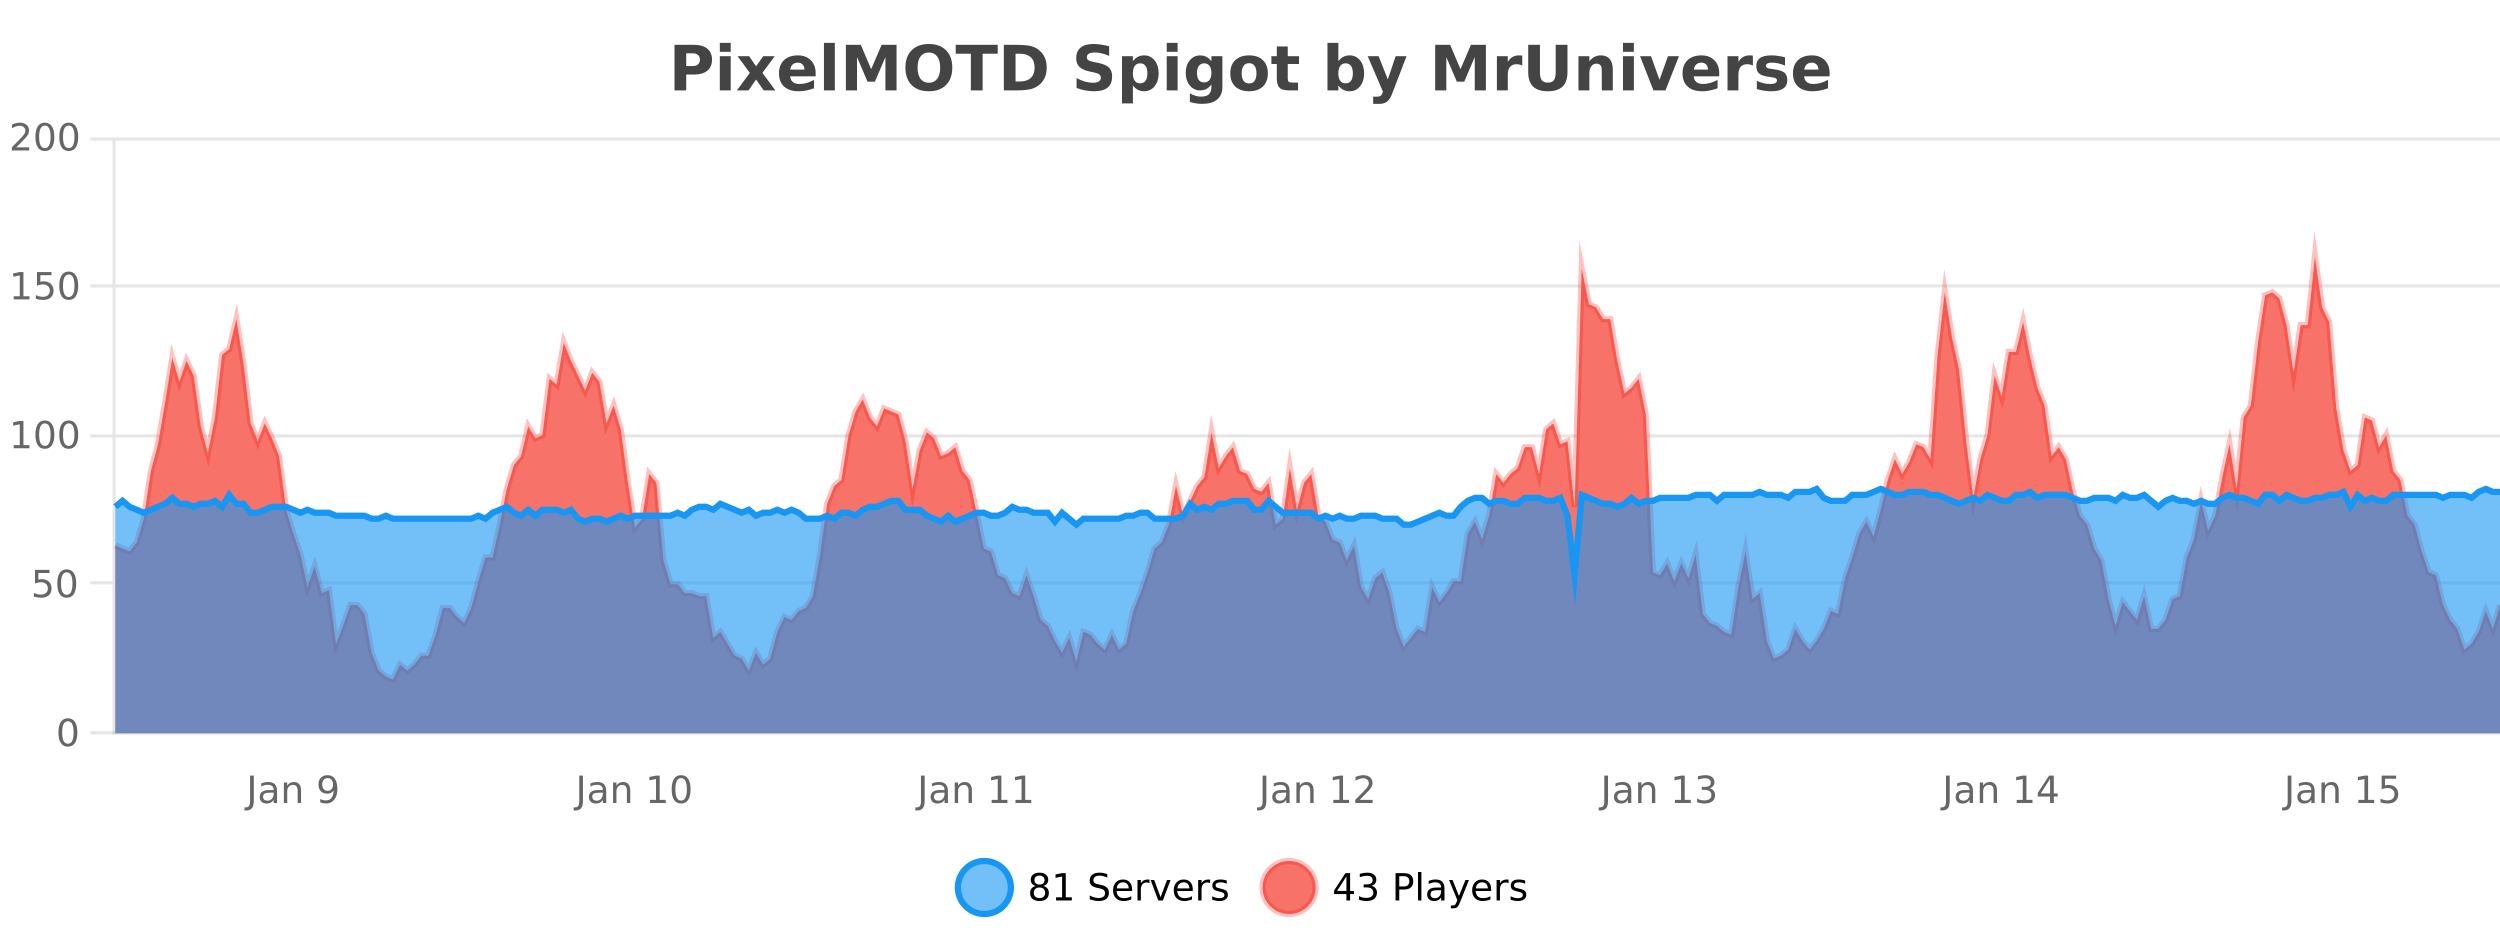
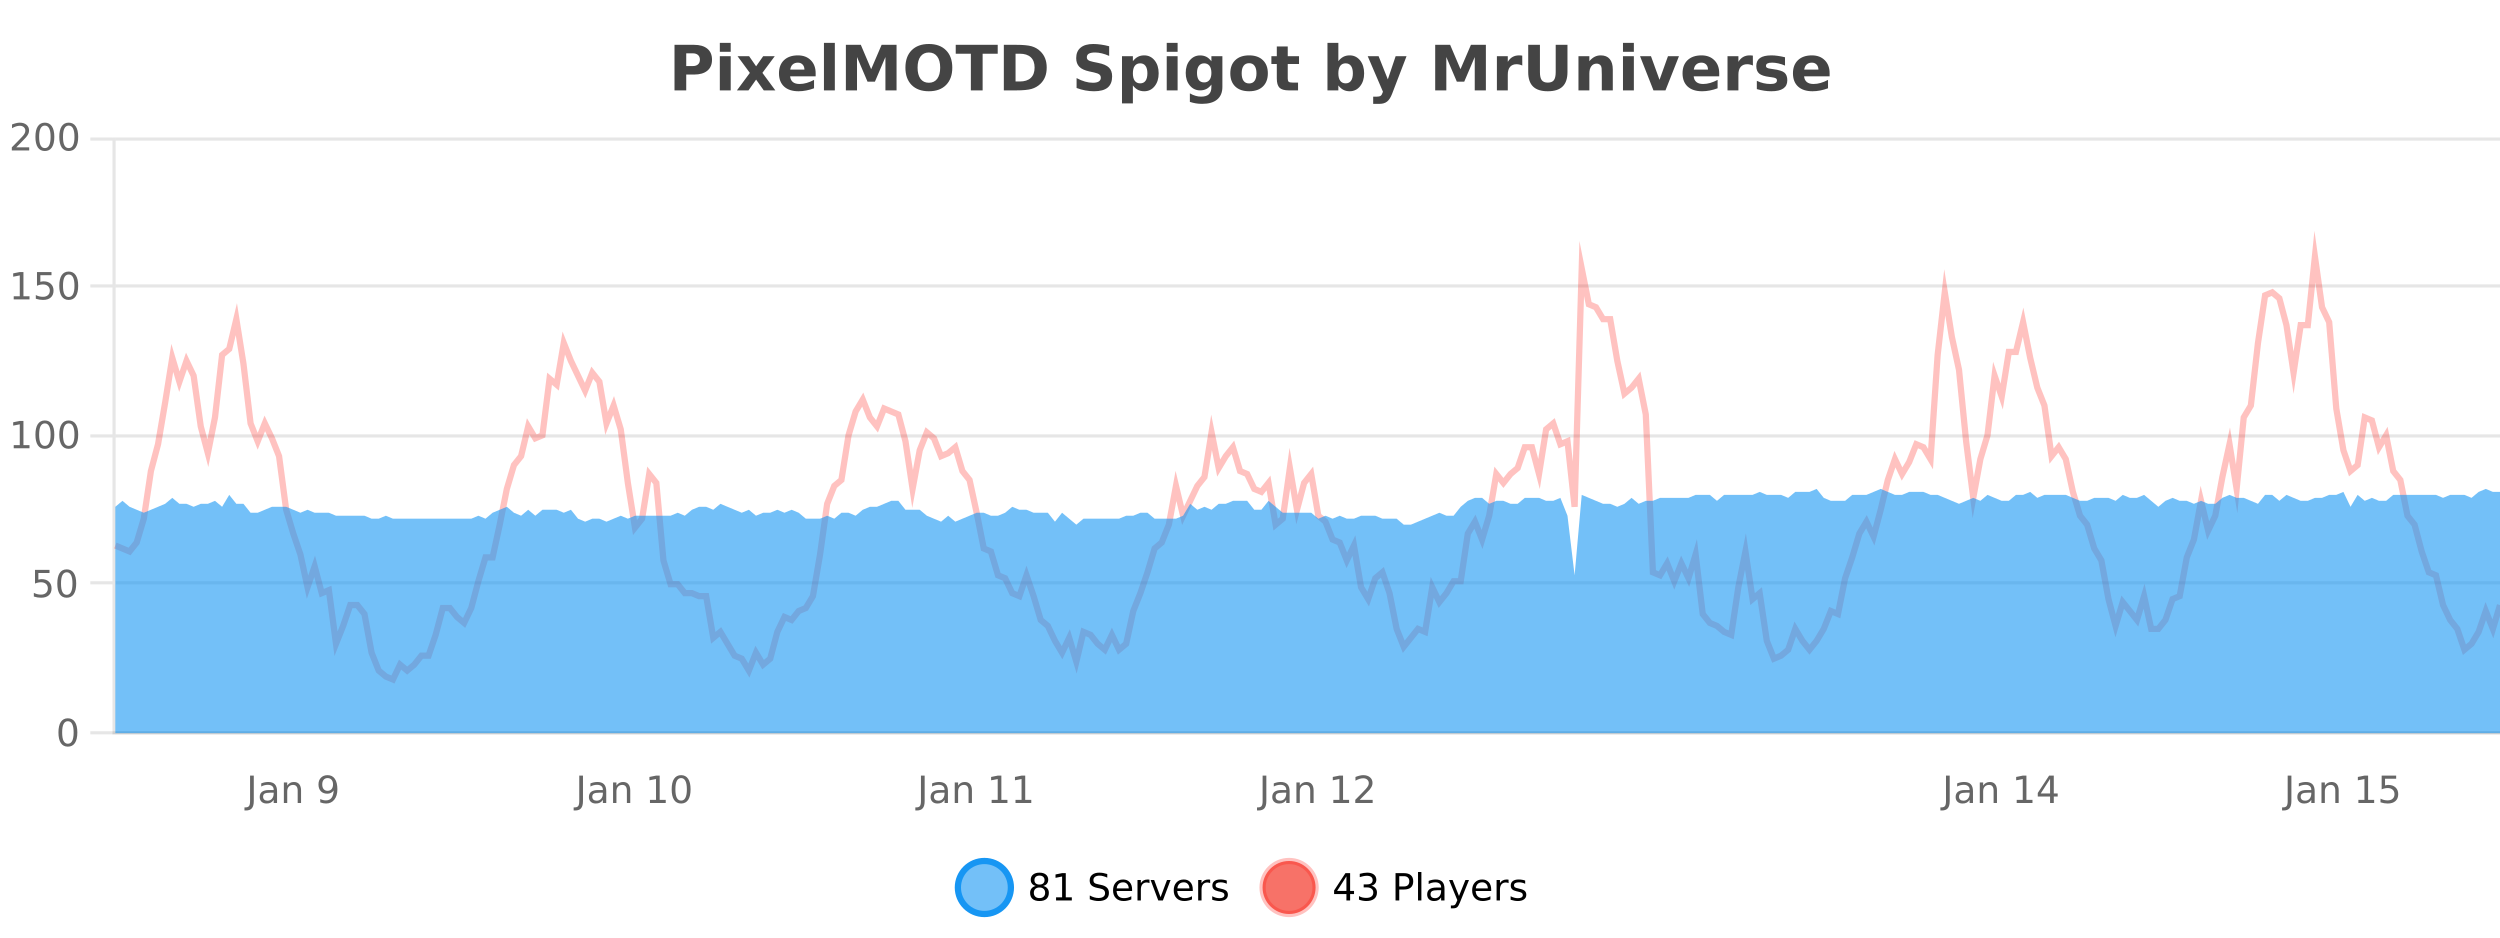
<svg xmlns="http://www.w3.org/2000/svg" width="800pt" height="300pt" viewBox="0 0 800 300" version="1.1">
  <defs>
    <clipPath id="clip1">
      <path d="M 278 263 L 352 263 L 352 300 L 278 300 Z M 278 263 " />
    </clipPath>
    <clipPath id="clip2">
      <path d="M 375 263 L 450 263 L 450 300 L 375 300 Z M 375 263 " />
    </clipPath>
    <clipPath id="clip3">
      <path d="M 36.906 82 L 800 82 L 800 234.602 L 36.906 234.602 Z M 36.906 82 " />
    </clipPath>
    <clipPath id="clip4">
      <path d="M 35.906 53 L 800 53 L 800 235.602 L 35.906 235.602 Z M 35.906 53 " />
    </clipPath>
    <clipPath id="clip5">
      <path d="M 36.906 156 L 800 156 L 800 234.602 L 36.906 234.602 Z M 36.906 156 " />
    </clipPath>
    <clipPath id="clip6">
-       <path d="M 35.906 128 L 800 128 L 800 213 L 35.906 213 Z M 35.906 128 " />
-     </clipPath>
+       </clipPath>
  </defs>
  <g id="surface154971">
    <rect x="0" y="0" width="800" height="300" style="fill:rgb(100%,100%,100%);fill-opacity:1;stroke:none;" />
    <path style="fill:none;stroke-width:1;stroke-linecap:butt;stroke-linejoin:miter;stroke:rgb(0%,0%,0%);stroke-opacity:0.098;stroke-miterlimit:10;" d="M 37 234.5 L 800 234.5 " />
    <path style="fill:none;stroke-width:1;stroke-linecap:butt;stroke-linejoin:miter;stroke:rgb(0%,0%,0%);stroke-opacity:0.098;stroke-miterlimit:10;" d="M 28.906 234.5 L 36 234.5 " />
    <path style="fill:none;stroke-width:1;stroke-linecap:butt;stroke-linejoin:miter;stroke:rgb(0%,0%,0%);stroke-opacity:0.098;stroke-miterlimit:10;" d="M 37 186.5 L 800 186.5 " />
    <path style="fill:none;stroke-width:1;stroke-linecap:butt;stroke-linejoin:miter;stroke:rgb(0%,0%,0%);stroke-opacity:0.098;stroke-miterlimit:10;" d="M 28.906 186.5 L 36 186.5 " />
    <path style="fill:none;stroke-width:1;stroke-linecap:butt;stroke-linejoin:miter;stroke:rgb(0%,0%,0%);stroke-opacity:0.098;stroke-miterlimit:10;" d="M 37 139.5 L 800 139.5 " />
    <path style="fill:none;stroke-width:1;stroke-linecap:butt;stroke-linejoin:miter;stroke:rgb(0%,0%,0%);stroke-opacity:0.098;stroke-miterlimit:10;" d="M 28.906 139.5 L 36 139.5 " />
    <path style="fill:none;stroke-width:1;stroke-linecap:butt;stroke-linejoin:miter;stroke:rgb(0%,0%,0%);stroke-opacity:0.098;stroke-miterlimit:10;" d="M 37 91.5 L 800 91.5 " />
    <path style="fill:none;stroke-width:1;stroke-linecap:butt;stroke-linejoin:miter;stroke:rgb(0%,0%,0%);stroke-opacity:0.098;stroke-miterlimit:10;" d="M 28.906 91.5 L 36 91.5 " />
    <path style="fill:none;stroke-width:1;stroke-linecap:butt;stroke-linejoin:miter;stroke:rgb(0%,0%,0%);stroke-opacity:0.098;stroke-miterlimit:10;" d="M 37 44.5 L 800 44.5 " />
    <path style="fill:none;stroke-width:1;stroke-linecap:butt;stroke-linejoin:miter;stroke:rgb(0%,0%,0%);stroke-opacity:0.098;stroke-miterlimit:10;" d="M 28.906 44.5 L 36 44.5 " />
    <path style=" stroke:none;fill-rule:nonzero;fill:rgb(9.02%,58.824%,95.294%);fill-opacity:0.6;" d="M 323.488 284 C 323.488 288.688 319.688 292.484 315.004 292.484 C 310.316 292.484 306.52 288.688 306.52 284 C 306.52 279.312 310.316 275.516 315.004 275.516 C 319.688 275.516 323.488 279.312 323.488 284 Z M 323.488 284 " />
    <g clip-path="url(#clip1)" clip-rule="nonzero">
      <path style="fill:none;stroke-width:2;stroke-linecap:butt;stroke-linejoin:miter;stroke:rgb(9.02%,58.824%,95.294%);stroke-opacity:1;stroke-miterlimit:10;" d="M 323.488 284 C 323.488 288.688 319.688 292.484 315.004 292.484 C 310.316 292.484 306.52 288.688 306.52 284 C 306.52 279.312 310.316 275.516 315.004 275.516 C 319.688 275.516 323.488 279.312 323.488 284 Z M 323.488 284 " />
    </g>
    <path style=" stroke:none;fill-rule:nonzero;fill:rgb(0%,0%,0%);fill-opacity:1;" d="M 332.633 284 C 332.07 284 331.625 284.152 331.305 284.453 C 330.98 284.758 330.82 285.168 330.82 285.688 C 330.82 286.219 330.98 286.637 331.305 286.938 C 331.625 287.242 332.07 287.391 332.633 287.391 C 333.195 287.391 333.637 287.242 333.961 286.938 C 334.281 286.637 334.445 286.219 334.445 285.688 C 334.445 285.168 334.281 284.758 333.961 284.453 C 333.648 284.152 333.203 284 332.633 284 Z M 331.445 283.5 C 330.945 283.375 330.547 283.141 330.258 282.797 C 329.977 282.445 329.836 282.016 329.836 281.516 C 329.836 280.82 330.086 280.266 330.586 279.859 C 331.086 279.453 331.766 279.25 332.633 279.25 C 333.508 279.25 334.188 279.453 334.68 279.859 C 335.18 280.266 335.43 280.82 335.43 281.516 C 335.43 282.016 335.289 282.445 335.008 282.797 C 334.727 283.141 334.328 283.375 333.82 283.5 C 334.391 283.637 334.836 283.898 335.148 284.281 C 335.469 284.668 335.633 285.137 335.633 285.688 C 335.633 286.543 335.371 287.199 334.852 287.656 C 334.34 288.105 333.602 288.328 332.633 288.328 C 331.672 288.328 330.934 288.105 330.414 287.656 C 329.891 287.199 329.633 286.543 329.633 285.688 C 329.633 285.137 329.793 284.668 330.117 284.281 C 330.438 283.898 330.883 283.637 331.445 283.5 Z M 331.023 281.625 C 331.023 282.086 331.164 282.438 331.445 282.688 C 331.727 282.938 332.121 283.062 332.633 283.062 C 333.141 283.062 333.539 282.938 333.82 282.688 C 334.109 282.438 334.258 282.086 334.258 281.625 C 334.258 281.18 334.109 280.828 333.82 280.578 C 333.539 280.32 333.141 280.188 332.633 280.188 C 332.121 280.188 331.727 280.32 331.445 280.578 C 331.164 280.828 331.023 281.18 331.023 281.625 Z M 337.938 287.156 L 339.875 287.156 L 339.875 280.484 L 337.766 280.906 L 337.766 279.828 L 339.859 279.406 L 341.047 279.406 L 341.047 287.156 L 342.984 287.156 L 342.984 288.156 L 337.938 288.156 Z M 354.324 279.688 L 354.324 280.844 C 353.875 280.637 353.449 280.48 353.043 280.375 C 352.645 280.262 352.266 280.203 351.902 280.203 C 351.254 280.203 350.754 280.328 350.402 280.578 C 350.059 280.828 349.887 281.188 349.887 281.656 C 349.887 282.043 350 282.336 350.23 282.531 C 350.457 282.73 350.902 282.887 351.559 283 L 352.262 283.156 C 353.145 283.324 353.797 283.621 354.215 284.047 C 354.641 284.465 354.855 285.027 354.855 285.734 C 354.855 286.59 354.566 287.234 353.996 287.672 C 353.434 288.109 352.598 288.328 351.496 288.328 C 351.09 288.328 350.652 288.281 350.184 288.188 C 349.715 288.094 349.23 287.953 348.73 287.766 L 348.73 286.547 C 349.207 286.82 349.676 287.023 350.137 287.156 C 350.605 287.293 351.059 287.359 351.496 287.359 C 352.172 287.359 352.691 287.23 353.059 286.969 C 353.434 286.699 353.621 286.32 353.621 285.828 C 353.621 285.402 353.484 285.07 353.215 284.828 C 352.953 284.578 352.52 284.398 351.918 284.281 L 351.199 284.141 C 350.312 283.965 349.672 283.688 349.277 283.312 C 348.891 282.938 348.699 282.418 348.699 281.75 C 348.699 280.969 348.969 280.359 349.512 279.922 C 350.051 279.477 350.801 279.25 351.762 279.25 C 352.176 279.25 352.594 279.289 353.012 279.359 C 353.438 279.434 353.875 279.543 354.324 279.688 Z M 362.27 284.609 L 362.27 285.125 L 357.301 285.125 C 357.352 285.875 357.574 286.445 357.973 286.828 C 358.379 287.215 358.934 287.406 359.645 287.406 C 360.059 287.406 360.461 287.359 360.848 287.266 C 361.242 287.164 361.633 287.008 362.02 286.797 L 362.02 287.828 C 361.621 287.984 361.223 288.105 360.816 288.188 C 360.41 288.281 359.996 288.328 359.582 288.328 C 358.539 288.328 357.711 288.027 357.098 287.422 C 356.48 286.809 356.176 285.98 356.176 284.938 C 356.176 283.867 356.465 283.016 357.051 282.391 C 357.633 281.758 358.414 281.438 359.395 281.438 C 360.277 281.438 360.977 281.727 361.488 282.297 C 362.008 282.859 362.27 283.633 362.27 284.609 Z M 361.191 284.281 C 361.18 283.699 361.012 283.23 360.691 282.875 C 360.367 282.523 359.941 282.344 359.41 282.344 C 358.805 282.344 358.32 282.516 357.957 282.859 C 357.602 283.203 357.398 283.684 357.348 284.297 Z M 367.84 282.594 C 367.715 282.531 367.578 282.484 367.434 282.453 C 367.297 282.414 367.141 282.391 366.965 282.391 C 366.359 282.391 365.891 282.59 365.559 282.984 C 365.234 283.383 365.074 283.953 365.074 284.703 L 365.074 288.156 L 363.996 288.156 L 363.996 281.594 L 365.074 281.594 L 365.074 282.609 C 365.301 282.215 365.598 281.922 365.965 281.734 C 366.328 281.539 366.77 281.438 367.293 281.438 C 367.363 281.438 367.441 281.445 367.527 281.453 C 367.621 281.465 367.719 281.48 367.824 281.5 Z M 368.195 281.594 L 369.336 281.594 L 371.383 287.094 L 373.445 281.594 L 374.586 281.594 L 372.117 288.156 L 370.648 288.156 Z M 381.688 284.609 L 381.688 285.125 L 376.719 285.125 C 376.77 285.875 376.992 286.445 377.391 286.828 C 377.797 287.215 378.352 287.406 379.062 287.406 C 379.477 287.406 379.879 287.359 380.266 287.266 C 380.66 287.164 381.051 287.008 381.438 286.797 L 381.438 287.828 C 381.039 287.984 380.641 288.105 380.234 288.188 C 379.828 288.281 379.414 288.328 379 288.328 C 377.957 288.328 377.129 288.027 376.516 287.422 C 375.898 286.809 375.594 285.98 375.594 284.938 C 375.594 283.867 375.883 283.016 376.469 282.391 C 377.051 281.758 377.832 281.438 378.812 281.438 C 379.695 281.438 380.395 281.727 380.906 282.297 C 381.426 282.859 381.688 283.633 381.688 284.609 Z M 380.609 284.281 C 380.598 283.699 380.43 283.23 380.109 282.875 C 379.785 282.523 379.359 282.344 378.828 282.344 C 378.223 282.344 377.738 282.516 377.375 282.859 C 377.02 283.203 376.816 283.684 376.766 284.297 Z M 387.258 282.594 C 387.133 282.531 386.996 282.484 386.852 282.453 C 386.715 282.414 386.559 282.391 386.383 282.391 C 385.777 282.391 385.309 282.59 384.977 282.984 C 384.652 283.383 384.492 283.953 384.492 284.703 L 384.492 288.156 L 383.414 288.156 L 383.414 281.594 L 384.492 281.594 L 384.492 282.609 C 384.719 282.215 385.016 281.922 385.383 281.734 C 385.746 281.539 386.188 281.438 386.711 281.438 C 386.781 281.438 386.859 281.445 386.945 281.453 C 387.039 281.465 387.137 281.48 387.242 281.5 Z M 392.566 281.781 L 392.566 282.812 C 392.262 282.656 391.945 282.543 391.613 282.469 C 391.289 282.387 390.949 282.344 390.598 282.344 C 390.066 282.344 389.664 282.43 389.395 282.594 C 389.121 282.75 388.988 282.996 388.988 283.328 C 388.988 283.578 389.082 283.777 389.27 283.922 C 389.465 284.059 389.855 284.188 390.441 284.312 L 390.801 284.406 C 391.57 284.562 392.117 284.793 392.441 285.094 C 392.762 285.398 392.926 285.812 392.926 286.344 C 392.926 286.961 392.68 287.445 392.191 287.797 C 391.711 288.152 391.051 288.328 390.207 288.328 C 389.852 288.328 389.48 288.289 389.098 288.219 C 388.723 288.156 388.324 288.059 387.91 287.922 L 387.91 286.797 C 388.305 287.008 388.695 287.164 389.082 287.266 C 389.465 287.371 389.852 287.422 390.238 287.422 C 390.738 287.422 391.121 287.34 391.395 287.172 C 391.676 286.996 391.816 286.746 391.816 286.422 C 391.816 286.133 391.715 285.906 391.52 285.75 C 391.32 285.594 390.887 285.445 390.223 285.297 L 389.848 285.219 C 389.18 285.074 388.695 284.855 388.395 284.562 C 388.102 284.273 387.957 283.875 387.957 283.375 C 387.957 282.75 388.176 282.273 388.613 281.938 C 389.051 281.605 389.668 281.438 390.473 281.438 C 390.867 281.438 391.242 281.469 391.598 281.531 C 391.949 281.586 392.273 281.668 392.566 281.781 Z M 325.004 277.016 " />
    <path style=" stroke:none;fill-rule:nonzero;fill:rgb(96.863%,44.706%,40.784%);fill-opacity:1;" d="M 420.988 284 C 420.988 288.688 417.191 292.484 412.504 292.484 C 407.82 292.484 404.02 288.688 404.02 284 C 404.02 279.312 407.82 275.516 412.504 275.516 C 417.191 275.516 420.988 279.312 420.988 284 Z M 420.988 284 " />
    <g clip-path="url(#clip2)" clip-rule="nonzero">
      <path style="fill:none;stroke-width:2;stroke-linecap:butt;stroke-linejoin:miter;stroke:rgb(100%,4.706%,0%);stroke-opacity:0.247;stroke-miterlimit:10;" d="M 420.988 284 C 420.988 288.688 417.191 292.484 412.504 292.484 C 407.82 292.484 404.02 288.688 404.02 284 C 404.02 279.312 407.82 275.516 412.504 275.516 C 417.191 275.516 420.988 279.312 420.988 284 Z M 420.988 284 " />
    </g>
    <path style=" stroke:none;fill-rule:nonzero;fill:rgb(0%,0%,0%);fill-opacity:1;" d="M 430.852 280.438 L 427.867 285.109 L 430.852 285.109 Z M 430.539 279.406 L 432.039 279.406 L 432.039 285.109 L 433.289 285.109 L 433.289 286.094 L 432.039 286.094 L 432.039 288.156 L 430.852 288.156 L 430.852 286.094 L 426.914 286.094 L 426.914 284.953 Z M 438.828 283.438 C 439.391 283.562 439.828 283.82 440.141 284.203 C 440.461 284.578 440.625 285.047 440.625 285.609 C 440.625 286.477 440.328 287.148 439.734 287.625 C 439.141 288.094 438.297 288.328 437.203 288.328 C 436.836 288.328 436.457 288.289 436.062 288.219 C 435.676 288.148 435.281 288.039 434.875 287.891 L 434.875 286.75 C 435.195 286.938 435.551 287.086 435.938 287.188 C 436.332 287.281 436.742 287.328 437.172 287.328 C 437.91 287.328 438.473 287.184 438.859 286.891 C 439.254 286.602 439.453 286.172 439.453 285.609 C 439.453 285.102 439.27 284.699 438.906 284.406 C 438.539 284.117 438.039 283.969 437.406 283.969 L 436.375 283.969 L 436.375 283 L 437.453 283 C 438.023 283 438.469 282.887 438.781 282.656 C 439.094 282.418 439.25 282.078 439.25 281.641 C 439.25 281.195 439.086 280.852 438.766 280.609 C 438.453 280.371 438 280.25 437.406 280.25 C 437.07 280.25 436.719 280.289 436.344 280.359 C 435.977 280.422 435.57 280.527 435.125 280.672 L 435.125 279.625 C 435.582 279.5 436.004 279.406 436.391 279.344 C 436.785 279.281 437.156 279.25 437.5 279.25 C 438.406 279.25 439.117 279.453 439.641 279.859 C 440.16 280.266 440.422 280.82 440.422 281.516 C 440.422 282.008 440.281 282.418 440 282.75 C 439.727 283.086 439.336 283.312 438.828 283.438 Z M 447.762 280.375 L 447.762 283.672 L 449.246 283.672 C 449.797 283.672 450.223 283.531 450.527 283.25 C 450.828 282.961 450.98 282.547 450.98 282.016 C 450.98 281.496 450.828 281.094 450.527 280.812 C 450.223 280.523 449.797 280.375 449.246 280.375 Z M 446.574 279.406 L 449.246 279.406 C 450.234 279.406 450.98 279.633 451.48 280.078 C 451.98 280.516 452.23 281.164 452.23 282.016 C 452.23 282.883 451.98 283.539 451.48 283.984 C 450.98 284.422 450.234 284.641 449.246 284.641 L 447.762 284.641 L 447.762 288.156 L 446.574 288.156 Z M 453.766 279.031 L 454.844 279.031 L 454.844 288.156 L 453.766 288.156 Z M 460.082 284.859 C 459.215 284.859 458.613 284.961 458.27 285.156 C 457.934 285.355 457.77 285.695 457.77 286.172 C 457.77 286.559 457.895 286.867 458.145 287.094 C 458.402 287.312 458.746 287.422 459.176 287.422 C 459.777 287.422 460.258 287.215 460.613 286.797 C 460.977 286.371 461.16 285.805 461.16 285.094 L 461.16 284.859 Z M 462.238 284.406 L 462.238 288.156 L 461.16 288.156 L 461.16 287.156 C 460.91 287.555 460.602 287.852 460.238 288.047 C 459.871 288.234 459.426 288.328 458.895 288.328 C 458.215 288.328 457.68 288.141 457.285 287.766 C 456.887 287.383 456.691 286.875 456.691 286.25 C 456.691 285.512 456.934 284.953 457.426 284.578 C 457.926 284.203 458.664 284.016 459.645 284.016 L 461.16 284.016 L 461.16 283.906 C 461.16 283.406 460.992 283.023 460.66 282.75 C 460.336 282.48 459.883 282.344 459.301 282.344 C 458.926 282.344 458.555 282.391 458.191 282.484 C 457.836 282.578 457.496 282.715 457.176 282.891 L 457.176 281.891 C 457.57 281.734 457.949 281.621 458.316 281.547 C 458.691 281.477 459.055 281.438 459.41 281.438 C 460.355 281.438 461.066 281.684 461.535 282.172 C 462.004 282.664 462.238 283.406 462.238 284.406 Z M 467.188 288.766 C 466.883 289.547 466.586 290.055 466.297 290.297 C 466.004 290.535 465.617 290.656 465.141 290.656 L 464.281 290.656 L 464.281 289.75 L 464.906 289.75 C 465.207 289.75 465.438 289.676 465.594 289.531 C 465.758 289.395 465.941 289.066 466.141 288.547 L 466.344 288.047 L 463.688 281.594 L 464.828 281.594 L 466.875 286.719 L 468.938 281.594 L 470.078 281.594 Z M 477.18 284.609 L 477.18 285.125 L 472.211 285.125 C 472.262 285.875 472.484 286.445 472.883 286.828 C 473.289 287.215 473.844 287.406 474.555 287.406 C 474.969 287.406 475.371 287.359 475.758 287.266 C 476.152 287.164 476.543 287.008 476.93 286.797 L 476.93 287.828 C 476.531 287.984 476.133 288.105 475.727 288.188 C 475.32 288.281 474.906 288.328 474.492 288.328 C 473.449 288.328 472.621 288.027 472.008 287.422 C 471.391 286.809 471.086 285.98 471.086 284.938 C 471.086 283.867 471.375 283.016 471.961 282.391 C 472.543 281.758 473.324 281.438 474.305 281.438 C 475.188 281.438 475.887 281.727 476.398 282.297 C 476.918 282.859 477.18 283.633 477.18 284.609 Z M 476.102 284.281 C 476.09 283.699 475.922 283.23 475.602 282.875 C 475.277 282.523 474.852 282.344 474.32 282.344 C 473.715 282.344 473.23 282.516 472.867 282.859 C 472.512 283.203 472.309 283.684 472.258 284.297 Z M 482.75 282.594 C 482.625 282.531 482.488 282.484 482.344 282.453 C 482.207 282.414 482.051 282.391 481.875 282.391 C 481.27 282.391 480.801 282.59 480.469 282.984 C 480.145 283.383 479.984 283.953 479.984 284.703 L 479.984 288.156 L 478.906 288.156 L 478.906 281.594 L 479.984 281.594 L 479.984 282.609 C 480.211 282.215 480.508 281.922 480.875 281.734 C 481.238 281.539 481.68 281.438 482.203 281.438 C 482.273 281.438 482.352 281.445 482.438 281.453 C 482.531 281.465 482.629 281.48 482.734 281.5 Z M 488.055 281.781 L 488.055 282.812 C 487.75 282.656 487.434 282.543 487.102 282.469 C 486.777 282.387 486.438 282.344 486.086 282.344 C 485.555 282.344 485.152 282.43 484.883 282.594 C 484.609 282.75 484.477 282.996 484.477 283.328 C 484.477 283.578 484.57 283.777 484.758 283.922 C 484.953 284.059 485.344 284.188 485.93 284.312 L 486.289 284.406 C 487.059 284.562 487.605 284.793 487.93 285.094 C 488.25 285.398 488.414 285.812 488.414 286.344 C 488.414 286.961 488.168 287.445 487.68 287.797 C 487.199 288.152 486.539 288.328 485.695 288.328 C 485.34 288.328 484.969 288.289 484.586 288.219 C 484.211 288.156 483.812 288.059 483.398 287.922 L 483.398 286.797 C 483.793 287.008 484.184 287.164 484.57 287.266 C 484.953 287.371 485.34 287.422 485.727 287.422 C 486.227 287.422 486.609 287.34 486.883 287.172 C 487.164 286.996 487.305 286.746 487.305 286.422 C 487.305 286.133 487.203 285.906 487.008 285.75 C 486.809 285.594 486.375 285.445 485.711 285.297 L 485.336 285.219 C 484.668 285.074 484.184 284.855 483.883 284.562 C 483.59 284.273 483.445 283.875 483.445 283.375 C 483.445 282.75 483.664 282.273 484.102 281.938 C 484.539 281.605 485.156 281.438 485.961 281.438 C 486.355 281.438 486.73 281.469 487.086 281.531 C 487.438 281.586 487.762 281.668 488.055 281.781 Z M 422.504 277.016 " />
    <path style=" stroke:none;fill-rule:nonzero;fill:rgb(26.667%,26.667%,26.667%);fill-opacity:1;" d="M 215.844 14.344 L 222.078 14.344 C 223.93 14.344 225.352 14.758 226.344 15.578 C 227.344 16.402 227.844 17.574 227.844 19.094 C 227.844 20.625 227.344 21.805 226.344 22.625 C 225.352 23.449 223.93 23.859 222.078 23.859 L 219.594 23.859 L 219.594 28.922 L 215.844 28.922 Z M 219.594 17.062 L 219.594 21.141 L 221.672 21.141 C 222.398 21.141 222.961 20.965 223.359 20.609 C 223.766 20.258 223.969 19.75 223.969 19.094 C 223.969 18.449 223.766 17.949 223.359 17.594 C 222.961 17.242 222.398 17.062 221.672 17.062 Z M 230.344 17.984 L 233.828 17.984 L 233.828 28.922 L 230.344 28.922 Z M 230.344 13.719 L 233.828 13.719 L 233.828 16.578 L 230.344 16.578 Z M 239.953 23.328 L 236.016 17.984 L 239.719 17.984 L 241.953 21.219 L 244.219 17.984 L 247.922 17.984 L 243.969 23.312 L 248.109 28.922 L 244.406 28.922 L 241.953 25.469 L 239.516 28.922 L 235.812 28.922 Z M 261.008 23.422 L 261.008 24.422 L 252.836 24.422 C 252.918 25.246 253.215 25.859 253.727 26.266 C 254.234 26.672 254.945 26.875 255.852 26.875 C 256.59 26.875 257.344 26.766 258.117 26.547 C 258.887 26.328 259.68 26 260.492 25.562 L 260.492 28.25 C 259.668 28.562 258.84 28.797 258.008 28.953 C 257.184 29.117 256.359 29.203 255.539 29.203 C 253.559 29.203 252.016 28.703 250.914 27.703 C 249.82 26.695 249.273 25.281 249.273 23.469 C 249.273 21.68 249.809 20.273 250.883 19.25 C 251.965 18.23 253.449 17.719 255.336 17.719 C 257.055 17.719 258.43 18.242 259.461 19.281 C 260.492 20.312 261.008 21.695 261.008 23.422 Z M 257.414 22.266 C 257.414 21.602 257.219 21.062 256.836 20.656 C 256.449 20.25 255.945 20.047 255.32 20.047 C 254.641 20.047 254.09 20.242 253.664 20.625 C 253.246 21 252.984 21.547 252.883 22.266 Z M 263.664 13.719 L 267.148 13.719 L 267.148 28.922 L 263.664 28.922 Z M 270.68 14.344 L 275.461 14.344 L 278.773 22.141 L 282.117 14.344 L 286.898 14.344 L 286.898 28.922 L 283.336 28.922 L 283.336 18.25 L 279.977 26.125 L 277.602 26.125 L 274.242 18.25 L 274.242 28.922 L 270.68 28.922 Z M 297.234 16.797 C 296.086 16.797 295.195 17.227 294.562 18.078 C 293.938 18.922 293.625 20.109 293.625 21.641 C 293.625 23.172 293.938 24.367 294.562 25.219 C 295.195 26.062 296.086 26.484 297.234 26.484 C 298.379 26.484 299.27 26.062 299.906 25.219 C 300.539 24.367 300.859 23.172 300.859 21.641 C 300.859 20.109 300.539 18.922 299.906 18.078 C 299.27 17.227 298.379 16.797 297.234 16.797 Z M 297.234 14.078 C 299.578 14.078 301.41 14.75 302.734 16.094 C 304.066 17.43 304.734 19.277 304.734 21.641 C 304.734 24.008 304.066 25.859 302.734 27.203 C 301.41 28.539 299.578 29.203 297.234 29.203 C 294.891 29.203 293.051 28.539 291.719 27.203 C 290.395 25.859 289.734 24.008 289.734 21.641 C 289.734 19.277 290.395 17.43 291.719 16.094 C 293.051 14.75 294.891 14.078 297.234 14.078 Z M 305.832 14.344 L 319.27 14.344 L 319.27 17.188 L 314.441 17.188 L 314.441 28.922 L 310.676 28.922 L 310.676 17.188 L 305.832 17.188 Z M 324.977 17.188 L 324.977 26.078 L 326.32 26.078 C 327.859 26.078 329.039 25.699 329.852 24.938 C 330.664 24.18 331.07 23.07 331.07 21.609 C 331.07 20.172 330.664 19.078 329.852 18.328 C 329.047 17.57 327.871 17.188 326.32 17.188 Z M 321.227 14.344 L 325.18 14.344 C 327.398 14.344 329.047 14.5 330.133 14.812 C 331.215 15.125 332.141 15.664 332.914 16.422 C 333.602 17.078 334.109 17.84 334.445 18.703 C 334.777 19.559 334.945 20.527 334.945 21.609 C 334.945 22.715 334.777 23.699 334.445 24.562 C 334.109 25.43 333.602 26.188 332.914 26.844 C 332.133 27.594 331.195 28.133 330.102 28.453 C 329.008 28.766 327.367 28.922 325.18 28.922 L 321.227 28.922 Z M 354.93 14.797 L 354.93 17.891 C 354.125 17.527 353.344 17.258 352.586 17.078 C 351.824 16.891 351.105 16.797 350.43 16.797 C 349.531 16.797 348.867 16.922 348.43 17.172 C 348 17.422 347.789 17.809 347.789 18.328 C 347.789 18.715 347.934 19.016 348.227 19.234 C 348.516 19.453 349.043 19.641 349.805 19.797 L 351.398 20.125 C 353.023 20.449 354.172 20.945 354.852 21.609 C 355.539 22.277 355.883 23.219 355.883 24.438 C 355.883 26.043 355.402 27.242 354.445 28.031 C 353.496 28.812 352.043 29.203 350.086 29.203 C 349.156 29.203 348.227 29.113 347.289 28.938 C 346.359 28.762 345.434 28.5 344.508 28.156 L 344.508 24.984 C 345.434 25.484 346.328 25.859 347.195 26.109 C 348.07 26.359 348.914 26.484 349.727 26.484 C 350.547 26.484 351.172 26.352 351.602 26.078 C 352.039 25.797 352.258 25.402 352.258 24.891 C 352.258 24.445 352.105 24.094 351.805 23.844 C 351.512 23.594 350.922 23.371 350.039 23.172 L 348.586 22.859 C 347.125 22.547 346.059 22.055 345.383 21.375 C 344.715 20.688 344.383 19.762 344.383 18.594 C 344.383 17.148 344.852 16.031 345.789 15.25 C 346.727 14.469 348.074 14.078 349.836 14.078 C 350.637 14.078 351.461 14.141 352.305 14.266 C 353.148 14.383 354.023 14.559 354.93 14.797 Z M 362.523 27.344 L 362.523 33.078 L 359.039 33.078 L 359.039 17.984 L 362.523 17.984 L 362.523 19.578 C 363.012 18.945 363.547 18.477 364.133 18.172 C 364.715 17.871 365.387 17.719 366.148 17.719 C 367.5 17.719 368.609 18.258 369.477 19.328 C 370.34 20.402 370.773 21.781 370.773 23.469 C 370.773 25.148 370.34 26.523 369.477 27.594 C 368.609 28.668 367.5 29.203 366.148 29.203 C 365.387 29.203 364.715 29.051 364.133 28.75 C 363.547 28.449 363.012 27.98 362.523 27.344 Z M 364.852 20.266 C 364.102 20.266 363.523 20.543 363.117 21.094 C 362.719 21.637 362.523 22.43 362.523 23.469 C 362.523 24.5 362.719 25.293 363.117 25.844 C 363.523 26.398 364.102 26.672 364.852 26.672 C 365.602 26.672 366.172 26.402 366.57 25.859 C 366.965 25.309 367.164 24.512 367.164 23.469 C 367.164 22.43 366.965 21.637 366.57 21.094 C 366.172 20.543 365.602 20.266 364.852 20.266 Z M 373.352 17.984 L 376.836 17.984 L 376.836 28.922 L 373.352 28.922 Z M 373.352 13.719 L 376.836 13.719 L 376.836 16.578 L 373.352 16.578 Z M 387.648 27.062 C 387.168 27.699 386.637 28.168 386.055 28.469 C 385.469 28.773 384.797 28.922 384.039 28.922 C 382.703 28.922 381.602 28.398 380.727 27.344 C 379.859 26.293 379.43 24.953 379.43 23.328 C 379.43 21.695 379.859 20.355 380.727 19.312 C 381.602 18.262 382.703 17.734 384.039 17.734 C 384.797 17.734 385.469 17.887 386.055 18.188 C 386.637 18.492 387.168 18.965 387.648 19.609 L 387.648 17.984 L 391.164 17.984 L 391.164 27.812 C 391.164 29.57 390.605 30.914 389.492 31.844 C 388.387 32.77 386.777 33.234 384.664 33.234 C 383.984 33.234 383.324 33.18 382.68 33.078 C 382.043 32.973 381.402 32.816 380.758 32.609 L 380.758 29.875 C 381.371 30.227 381.969 30.488 382.555 30.656 C 383.137 30.832 383.727 30.922 384.32 30.922 C 385.465 30.922 386.305 30.672 386.836 30.172 C 387.375 29.672 387.648 28.887 387.648 27.812 Z M 385.336 20.266 C 384.617 20.266 384.055 20.531 383.648 21.062 C 383.242 21.594 383.039 22.352 383.039 23.328 C 383.039 24.328 383.23 25.09 383.617 25.609 C 384.012 26.121 384.586 26.375 385.336 26.375 C 386.062 26.375 386.633 26.109 387.039 25.578 C 387.445 25.047 387.648 24.297 387.648 23.328 C 387.648 22.352 387.445 21.594 387.039 21.062 C 386.633 20.531 386.062 20.266 385.336 20.266 Z M 399.727 20.219 C 398.945 20.219 398.352 20.5 397.945 21.062 C 397.539 21.617 397.336 22.418 397.336 23.469 C 397.336 24.512 397.539 25.312 397.945 25.875 C 398.352 26.43 398.945 26.703 399.727 26.703 C 400.484 26.703 401.062 26.43 401.461 25.875 C 401.867 25.312 402.07 24.512 402.07 23.469 C 402.07 22.418 401.867 21.617 401.461 21.062 C 401.062 20.5 400.484 20.219 399.727 20.219 Z M 399.727 17.719 C 401.602 17.719 403.062 18.23 404.117 19.25 C 405.18 20.262 405.711 21.668 405.711 23.469 C 405.711 25.262 405.18 26.668 404.117 27.688 C 403.062 28.699 401.602 29.203 399.727 29.203 C 397.828 29.203 396.352 28.699 395.289 27.688 C 394.227 26.668 393.695 25.262 393.695 23.469 C 393.695 21.668 394.227 20.262 395.289 19.25 C 396.352 18.23 397.828 17.719 399.727 17.719 Z M 412.078 14.875 L 412.078 17.984 L 415.688 17.984 L 415.688 20.484 L 412.078 20.484 L 412.078 25.125 C 412.078 25.637 412.176 25.98 412.375 26.156 C 412.582 26.336 412.984 26.422 413.578 26.422 L 415.375 26.422 L 415.375 28.922 L 412.375 28.922 C 411 28.922 410.02 28.637 409.438 28.062 C 408.863 27.48 408.578 26.5 408.578 25.125 L 408.578 20.484 L 406.844 20.484 L 406.844 17.984 L 408.578 17.984 L 408.578 14.875 Z M 430.602 26.672 C 431.352 26.672 431.922 26.402 432.32 25.859 C 432.715 25.309 432.914 24.512 432.914 23.469 C 432.914 22.43 432.715 21.637 432.32 21.094 C 431.922 20.543 431.352 20.266 430.602 20.266 C 429.852 20.266 429.273 20.543 428.867 21.094 C 428.469 21.637 428.273 22.43 428.273 23.469 C 428.273 24.5 428.469 25.293 428.867 25.844 C 429.273 26.398 429.852 26.672 430.602 26.672 Z M 428.273 19.578 C 428.762 18.945 429.297 18.477 429.883 18.172 C 430.465 17.871 431.137 17.719 431.898 17.719 C 433.25 17.719 434.359 18.258 435.227 19.328 C 436.09 20.402 436.523 21.781 436.523 23.469 C 436.523 25.148 436.09 26.523 435.227 27.594 C 434.359 28.668 433.25 29.203 431.898 29.203 C 431.137 29.203 430.465 29.051 429.883 28.75 C 429.297 28.449 428.762 27.98 428.273 27.344 L 428.273 28.922 L 424.789 28.922 L 424.789 13.719 L 428.273 13.719 Z M 437.668 17.984 L 441.152 17.984 L 444.105 25.406 L 446.605 17.984 L 450.09 17.984 L 445.496 29.953 C 445.035 31.172 444.496 32.02 443.871 32.5 C 443.254 32.988 442.449 33.234 441.449 33.234 L 439.418 33.234 L 439.418 30.938 L 440.512 30.938 C 441.105 30.938 441.535 30.844 441.809 30.656 C 442.078 30.469 442.285 30.129 442.434 29.641 L 442.543 29.344 Z M 459.262 14.344 L 464.043 14.344 L 467.355 22.141 L 470.699 14.344 L 475.48 14.344 L 475.48 28.922 L 471.918 28.922 L 471.918 18.25 L 468.559 26.125 L 466.184 26.125 L 462.824 18.25 L 462.824 28.922 L 459.262 28.922 Z M 487.133 20.969 C 486.82 20.824 486.512 20.719 486.211 20.656 C 485.906 20.586 485.605 20.547 485.305 20.547 C 484.398 20.547 483.699 20.836 483.211 21.406 C 482.73 21.98 482.492 22.805 482.492 23.875 L 482.492 28.922 L 479.008 28.922 L 479.008 17.984 L 482.492 17.984 L 482.492 19.781 C 482.938 19.062 483.453 18.543 484.039 18.219 C 484.621 17.887 485.32 17.719 486.133 17.719 C 486.258 17.719 486.387 17.727 486.523 17.734 C 486.656 17.746 486.855 17.766 487.117 17.797 Z M 489.027 14.344 L 492.777 14.344 L 492.777 23.078 C 492.777 24.289 492.973 25.152 493.371 25.672 C 493.766 26.184 494.406 26.438 495.293 26.438 C 496.199 26.438 496.844 26.184 497.23 25.672 C 497.625 25.152 497.824 24.289 497.824 23.078 L 497.824 14.344 L 501.59 14.344 L 501.59 23.078 C 501.59 25.141 501.066 26.68 500.027 27.688 C 498.996 28.699 497.418 29.203 495.293 29.203 C 493.176 29.203 491.605 28.699 490.574 27.688 C 489.543 26.68 489.027 25.141 489.027 23.078 Z M 516.094 22.266 L 516.094 28.922 L 512.578 28.922 L 512.578 23.828 C 512.578 22.883 512.555 22.23 512.516 21.875 C 512.473 21.512 512.398 21.246 512.297 21.078 C 512.16 20.852 511.973 20.672 511.734 20.547 C 511.504 20.422 511.238 20.359 510.938 20.359 C 510.207 20.359 509.633 20.641 509.219 21.203 C 508.801 21.766 508.594 22.547 508.594 23.547 L 508.594 28.922 L 505.109 28.922 L 505.109 17.984 L 508.594 17.984 L 508.594 19.578 C 509.125 18.945 509.688 18.477 510.281 18.172 C 510.875 17.871 511.523 17.719 512.234 17.719 C 513.504 17.719 514.461 18.109 515.109 18.891 C 515.766 19.664 516.094 20.789 516.094 22.266 Z M 519.352 17.984 L 522.836 17.984 L 522.836 28.922 L 519.352 28.922 Z M 519.352 13.719 L 522.836 13.719 L 522.836 16.578 L 519.352 16.578 Z M 524.812 17.984 L 528.312 17.984 L 531.047 25.547 L 533.75 17.984 L 537.266 17.984 L 532.953 28.922 L 529.109 28.922 Z M 550.148 23.422 L 550.148 24.422 L 541.977 24.422 C 542.059 25.246 542.355 25.859 542.867 26.266 C 543.375 26.672 544.086 26.875 544.992 26.875 C 545.73 26.875 546.484 26.766 547.258 26.547 C 548.027 26.328 548.82 26 549.633 25.562 L 549.633 28.25 C 548.809 28.562 547.98 28.797 547.148 28.953 C 546.324 29.117 545.5 29.203 544.68 29.203 C 542.699 29.203 541.156 28.703 540.055 27.703 C 538.961 26.695 538.414 25.281 538.414 23.469 C 538.414 21.68 538.949 20.273 540.023 19.25 C 541.105 18.23 542.59 17.719 544.477 17.719 C 546.195 17.719 547.57 18.242 548.602 19.281 C 549.633 20.312 550.148 21.695 550.148 23.422 Z M 546.555 22.266 C 546.555 21.602 546.359 21.062 545.977 20.656 C 545.59 20.25 545.086 20.047 544.461 20.047 C 543.781 20.047 543.23 20.242 542.805 20.625 C 542.387 21 542.125 21.547 542.023 22.266 Z M 560.93 20.969 C 560.617 20.824 560.309 20.719 560.008 20.656 C 559.703 20.586 559.402 20.547 559.102 20.547 C 558.195 20.547 557.496 20.836 557.008 21.406 C 556.527 21.98 556.289 22.805 556.289 23.875 L 556.289 28.922 L 552.805 28.922 L 552.805 17.984 L 556.289 17.984 L 556.289 19.781 C 556.734 19.062 557.25 18.543 557.836 18.219 C 558.418 17.887 559.117 17.719 559.93 17.719 C 560.055 17.719 560.184 17.727 560.32 17.734 C 560.453 17.746 560.652 17.766 560.914 17.797 Z M 571.203 18.328 L 571.203 20.984 C 570.461 20.672 569.742 20.438 569.047 20.281 C 568.348 20.125 567.688 20.047 567.062 20.047 C 566.406 20.047 565.914 20.133 565.594 20.297 C 565.27 20.465 565.109 20.719 565.109 21.062 C 565.109 21.344 565.227 21.559 565.469 21.703 C 565.719 21.852 566.156 21.961 566.781 22.031 L 567.406 22.125 C 569.195 22.355 570.398 22.73 571.016 23.25 C 571.629 23.773 571.938 24.59 571.938 25.703 C 571.938 26.871 571.504 27.746 570.641 28.328 C 569.785 28.914 568.508 29.203 566.812 29.203 C 566.082 29.203 565.332 29.145 564.562 29.031 C 563.789 28.918 563 28.746 562.188 28.516 L 562.188 25.859 C 562.883 26.203 563.598 26.461 564.328 26.625 C 565.055 26.793 565.801 26.875 566.562 26.875 C 567.25 26.875 567.766 26.781 568.109 26.594 C 568.453 26.406 568.625 26.125 568.625 25.75 C 568.625 25.438 568.504 25.211 568.266 25.062 C 568.023 24.906 567.551 24.789 566.844 24.703 L 566.234 24.625 C 564.672 24.43 563.578 24.07 562.953 23.547 C 562.328 23.016 562.016 22.215 562.016 21.141 C 562.016 19.984 562.41 19.125 563.203 18.562 C 564.004 18 565.223 17.719 566.859 17.719 C 567.504 17.719 568.18 17.773 568.891 17.875 C 569.598 17.969 570.367 18.121 571.203 18.328 Z M 585.48 23.422 L 585.48 24.422 L 577.309 24.422 C 577.391 25.246 577.688 25.859 578.199 26.266 C 578.707 26.672 579.418 26.875 580.324 26.875 C 581.062 26.875 581.816 26.766 582.59 26.547 C 583.359 26.328 584.152 26 584.965 25.562 L 584.965 28.25 C 584.141 28.562 583.312 28.797 582.48 28.953 C 581.656 29.117 580.832 29.203 580.012 29.203 C 578.031 29.203 576.488 28.703 575.387 27.703 C 574.293 26.695 573.746 25.281 573.746 23.469 C 573.746 21.68 574.281 20.273 575.355 19.25 C 576.438 18.23 577.922 17.719 579.809 17.719 C 581.527 17.719 582.902 18.242 583.934 19.281 C 584.965 20.312 585.48 21.695 585.48 23.422 Z M 581.887 22.266 C 581.887 21.602 581.691 21.062 581.309 20.656 C 580.922 20.25 580.418 20.047 579.793 20.047 C 579.113 20.047 578.562 20.242 578.137 20.625 C 577.719 21 577.457 21.547 577.355 22.266 Z M 214 10.359 " />
    <path style="fill:none;stroke-width:1;stroke-linecap:butt;stroke-linejoin:miter;stroke:rgb(0%,0%,0%);stroke-opacity:0.098;stroke-miterlimit:10;" d="M 36 234.5 L 801 234.5 " />
    <path style=" stroke:none;fill-rule:nonzero;fill:rgb(40%,40%,40%);fill-opacity:1;" d="M 80.023 248.203 L 81.211 248.203 L 81.211 256.344 C 81.211 257.395 81.008 258.16 80.602 258.641 C 80.203 259.117 79.562 259.359 78.68 259.359 L 78.227 259.359 L 78.227 258.359 L 78.602 258.359 C 79.121 258.359 79.484 258.211 79.695 257.922 C 79.914 257.629 80.023 257.102 80.023 256.344 Z M 86.5 253.656 C 85.633 253.656 85.031 253.758 84.688 253.953 C 84.352 254.152 84.188 254.492 84.188 254.969 C 84.188 255.355 84.312 255.664 84.562 255.891 C 84.82 256.109 85.164 256.219 85.594 256.219 C 86.195 256.219 86.676 256.012 87.031 255.594 C 87.395 255.168 87.578 254.602 87.578 253.891 L 87.578 253.656 Z M 88.656 253.203 L 88.656 256.953 L 87.578 256.953 L 87.578 255.953 C 87.328 256.352 87.02 256.648 86.656 256.844 C 86.289 257.031 85.844 257.125 85.312 257.125 C 84.633 257.125 84.098 256.938 83.703 256.562 C 83.305 256.18 83.109 255.672 83.109 255.047 C 83.109 254.309 83.352 253.75 83.844 253.375 C 84.344 253 85.082 252.812 86.062 252.812 L 87.578 252.812 L 87.578 252.703 C 87.578 252.203 87.41 251.82 87.078 251.547 C 86.754 251.277 86.301 251.141 85.719 251.141 C 85.344 251.141 84.973 251.188 84.609 251.281 C 84.254 251.375 83.914 251.512 83.594 251.688 L 83.594 250.688 C 83.988 250.531 84.367 250.418 84.734 250.344 C 85.109 250.273 85.473 250.234 85.828 250.234 C 86.773 250.234 87.484 250.48 87.953 250.969 C 88.422 251.461 88.656 252.203 88.656 253.203 Z M 96.336 252.984 L 96.336 256.953 L 95.258 256.953 L 95.258 253.031 C 95.258 252.406 95.133 251.945 94.883 251.641 C 94.641 251.328 94.281 251.172 93.805 251.172 C 93.219 251.172 92.758 251.359 92.414 251.734 C 92.078 252.102 91.914 252.605 91.914 253.25 L 91.914 256.953 L 90.836 256.953 L 90.836 250.391 L 91.914 250.391 L 91.914 251.406 C 92.172 251.012 92.477 250.719 92.82 250.531 C 93.172 250.336 93.578 250.234 94.039 250.234 C 94.789 250.234 95.355 250.469 95.742 250.938 C 96.137 251.398 96.336 252.078 96.336 252.984 Z M 102.477 256.766 L 102.477 255.688 C 102.777 255.836 103.078 255.945 103.383 256.016 C 103.684 256.09 103.984 256.125 104.289 256.125 C 105.07 256.125 105.664 255.867 106.07 255.344 C 106.484 254.812 106.719 254.012 106.773 252.938 C 106.555 253.281 106.266 253.543 105.914 253.719 C 105.57 253.898 105.184 253.984 104.758 253.984 C 103.883 253.984 103.188 253.727 102.68 253.203 C 102.168 252.672 101.914 251.945 101.914 251.016 C 101.914 250.121 102.18 249.402 102.711 248.859 C 103.242 248.32 103.949 248.047 104.836 248.047 C 105.844 248.047 106.617 248.438 107.148 249.219 C 107.688 249.992 107.961 251.117 107.961 252.594 C 107.961 253.969 107.633 255.07 106.977 255.891 C 106.32 256.715 105.438 257.125 104.336 257.125 C 104.031 257.125 103.73 257.094 103.43 257.031 C 103.125 256.977 102.809 256.891 102.477 256.766 Z M 104.836 253.062 C 105.367 253.062 105.789 252.883 106.102 252.516 C 106.414 252.152 106.57 251.652 106.57 251.016 C 106.57 250.391 106.414 249.898 106.102 249.531 C 105.789 249.168 105.367 248.984 104.836 248.984 C 104.305 248.984 103.883 249.168 103.57 249.531 C 103.266 249.898 103.117 250.391 103.117 251.016 C 103.117 251.652 103.266 252.152 103.57 252.516 C 103.883 252.883 104.305 253.062 104.836 253.062 Z M 78.852 245.816 " />
    <path style=" stroke:none;fill-rule:nonzero;fill:rgb(40%,40%,40%);fill-opacity:1;" d="M 185.363 248.203 L 186.551 248.203 L 186.551 256.344 C 186.551 257.395 186.348 258.16 185.941 258.641 C 185.543 259.117 184.902 259.359 184.02 259.359 L 183.566 259.359 L 183.566 258.359 L 183.941 258.359 C 184.461 258.359 184.824 258.211 185.035 257.922 C 185.254 257.629 185.363 257.102 185.363 256.344 Z M 191.84 253.656 C 190.973 253.656 190.371 253.758 190.027 253.953 C 189.691 254.152 189.527 254.492 189.527 254.969 C 189.527 255.355 189.652 255.664 189.902 255.891 C 190.16 256.109 190.504 256.219 190.934 256.219 C 191.535 256.219 192.016 256.012 192.371 255.594 C 192.734 255.168 192.918 254.602 192.918 253.891 L 192.918 253.656 Z M 193.996 253.203 L 193.996 256.953 L 192.918 256.953 L 192.918 255.953 C 192.668 256.352 192.359 256.648 191.996 256.844 C 191.629 257.031 191.184 257.125 190.652 257.125 C 189.973 257.125 189.438 256.938 189.043 256.562 C 188.645 256.18 188.449 255.672 188.449 255.047 C 188.449 254.309 188.691 253.75 189.184 253.375 C 189.684 253 190.422 252.812 191.402 252.812 L 192.918 252.812 L 192.918 252.703 C 192.918 252.203 192.75 251.82 192.418 251.547 C 192.094 251.277 191.641 251.141 191.059 251.141 C 190.684 251.141 190.312 251.188 189.949 251.281 C 189.594 251.375 189.254 251.512 188.934 251.688 L 188.934 250.688 C 189.328 250.531 189.707 250.418 190.074 250.344 C 190.449 250.273 190.812 250.234 191.168 250.234 C 192.113 250.234 192.824 250.48 193.293 250.969 C 193.762 251.461 193.996 252.203 193.996 253.203 Z M 201.68 252.984 L 201.68 256.953 L 200.602 256.953 L 200.602 253.031 C 200.602 252.406 200.477 251.945 200.227 251.641 C 199.984 251.328 199.625 251.172 199.148 251.172 C 198.562 251.172 198.102 251.359 197.758 251.734 C 197.422 252.102 197.258 252.605 197.258 253.25 L 197.258 256.953 L 196.18 256.953 L 196.18 250.391 L 197.258 250.391 L 197.258 251.406 C 197.516 251.012 197.82 250.719 198.164 250.531 C 198.516 250.336 198.922 250.234 199.383 250.234 C 200.133 250.234 200.699 250.469 201.086 250.938 C 201.48 251.398 201.68 252.078 201.68 252.984 Z M 207.988 255.953 L 209.926 255.953 L 209.926 249.281 L 207.816 249.703 L 207.816 248.625 L 209.91 248.203 L 211.098 248.203 L 211.098 255.953 L 213.035 255.953 L 213.035 256.953 L 207.988 256.953 Z M 217.953 248.984 C 217.348 248.984 216.891 249.289 216.578 249.891 C 216.273 250.484 216.125 251.387 216.125 252.594 C 216.125 253.793 216.273 254.695 216.578 255.297 C 216.891 255.891 217.348 256.188 217.953 256.188 C 218.566 256.188 219.023 255.891 219.328 255.297 C 219.641 254.695 219.797 253.793 219.797 252.594 C 219.797 251.387 219.641 250.484 219.328 249.891 C 219.023 249.289 218.566 248.984 217.953 248.984 Z M 217.953 248.047 C 218.93 248.047 219.68 248.438 220.203 249.219 C 220.723 249.992 220.984 251.117 220.984 252.594 C 220.984 254.062 220.723 255.188 220.203 255.969 C 219.68 256.742 218.93 257.125 217.953 257.125 C 216.973 257.125 216.223 256.742 215.703 255.969 C 215.191 255.188 214.938 254.062 214.938 252.594 C 214.938 251.117 215.191 249.992 215.703 249.219 C 216.223 248.438 216.973 248.047 217.953 248.047 Z M 184.191 245.816 " />
    <path style=" stroke:none;fill-rule:nonzero;fill:rgb(40%,40%,40%);fill-opacity:1;" d="M 294.703 248.203 L 295.891 248.203 L 295.891 256.344 C 295.891 257.395 295.688 258.16 295.281 258.641 C 294.883 259.117 294.242 259.359 293.359 259.359 L 292.906 259.359 L 292.906 258.359 L 293.281 258.359 C 293.801 258.359 294.164 258.211 294.375 257.922 C 294.594 257.629 294.703 257.102 294.703 256.344 Z M 301.18 253.656 C 300.312 253.656 299.711 253.758 299.367 253.953 C 299.031 254.152 298.867 254.492 298.867 254.969 C 298.867 255.355 298.992 255.664 299.242 255.891 C 299.5 256.109 299.844 256.219 300.273 256.219 C 300.875 256.219 301.355 256.012 301.711 255.594 C 302.074 255.168 302.258 254.602 302.258 253.891 L 302.258 253.656 Z M 303.336 253.203 L 303.336 256.953 L 302.258 256.953 L 302.258 255.953 C 302.008 256.352 301.699 256.648 301.336 256.844 C 300.969 257.031 300.523 257.125 299.992 257.125 C 299.312 257.125 298.777 256.938 298.383 256.562 C 297.984 256.18 297.789 255.672 297.789 255.047 C 297.789 254.309 298.031 253.75 298.523 253.375 C 299.023 253 299.762 252.812 300.742 252.812 L 302.258 252.812 L 302.258 252.703 C 302.258 252.203 302.09 251.82 301.758 251.547 C 301.434 251.277 300.98 251.141 300.398 251.141 C 300.023 251.141 299.652 251.188 299.289 251.281 C 298.934 251.375 298.594 251.512 298.273 251.688 L 298.273 250.688 C 298.668 250.531 299.047 250.418 299.414 250.344 C 299.789 250.273 300.152 250.234 300.508 250.234 C 301.453 250.234 302.164 250.48 302.633 250.969 C 303.102 251.461 303.336 252.203 303.336 253.203 Z M 311.016 252.984 L 311.016 256.953 L 309.938 256.953 L 309.938 253.031 C 309.938 252.406 309.812 251.945 309.562 251.641 C 309.32 251.328 308.961 251.172 308.484 251.172 C 307.898 251.172 307.438 251.359 307.094 251.734 C 306.758 252.102 306.594 252.605 306.594 253.25 L 306.594 256.953 L 305.516 256.953 L 305.516 250.391 L 306.594 250.391 L 306.594 251.406 C 306.852 251.012 307.156 250.719 307.5 250.531 C 307.852 250.336 308.258 250.234 308.719 250.234 C 309.469 250.234 310.035 250.469 310.422 250.938 C 310.816 251.398 311.016 252.078 311.016 252.984 Z M 317.328 255.953 L 319.266 255.953 L 319.266 249.281 L 317.156 249.703 L 317.156 248.625 L 319.25 248.203 L 320.438 248.203 L 320.438 255.953 L 322.375 255.953 L 322.375 256.953 L 317.328 256.953 Z M 324.961 255.953 L 326.898 255.953 L 326.898 249.281 L 324.789 249.703 L 324.789 248.625 L 326.883 248.203 L 328.07 248.203 L 328.07 255.953 L 330.008 255.953 L 330.008 256.953 L 324.961 256.953 Z M 293.531 245.816 " />
    <path style=" stroke:none;fill-rule:nonzero;fill:rgb(40%,40%,40%);fill-opacity:1;" d="M 404.039 248.203 L 405.227 248.203 L 405.227 256.344 C 405.227 257.395 405.023 258.16 404.617 258.641 C 404.219 259.117 403.578 259.359 402.695 259.359 L 402.242 259.359 L 402.242 258.359 L 402.617 258.359 C 403.137 258.359 403.5 258.211 403.711 257.922 C 403.93 257.629 404.039 257.102 404.039 256.344 Z M 410.516 253.656 C 409.648 253.656 409.047 253.758 408.703 253.953 C 408.367 254.152 408.203 254.492 408.203 254.969 C 408.203 255.355 408.328 255.664 408.578 255.891 C 408.836 256.109 409.18 256.219 409.609 256.219 C 410.211 256.219 410.691 256.012 411.047 255.594 C 411.41 255.168 411.594 254.602 411.594 253.891 L 411.594 253.656 Z M 412.672 253.203 L 412.672 256.953 L 411.594 256.953 L 411.594 255.953 C 411.344 256.352 411.035 256.648 410.672 256.844 C 410.305 257.031 409.859 257.125 409.328 257.125 C 408.648 257.125 408.113 256.938 407.719 256.562 C 407.32 256.18 407.125 255.672 407.125 255.047 C 407.125 254.309 407.367 253.75 407.859 253.375 C 408.359 253 409.098 252.812 410.078 252.812 L 411.594 252.812 L 411.594 252.703 C 411.594 252.203 411.426 251.82 411.094 251.547 C 410.77 251.277 410.316 251.141 409.734 251.141 C 409.359 251.141 408.988 251.188 408.625 251.281 C 408.27 251.375 407.93 251.512 407.609 251.688 L 407.609 250.688 C 408.004 250.531 408.383 250.418 408.75 250.344 C 409.125 250.273 409.488 250.234 409.844 250.234 C 410.789 250.234 411.5 250.48 411.969 250.969 C 412.438 251.461 412.672 252.203 412.672 253.203 Z M 420.352 252.984 L 420.352 256.953 L 419.273 256.953 L 419.273 253.031 C 419.273 252.406 419.148 251.945 418.898 251.641 C 418.656 251.328 418.297 251.172 417.82 251.172 C 417.234 251.172 416.773 251.359 416.43 251.734 C 416.094 252.102 415.93 252.605 415.93 253.25 L 415.93 256.953 L 414.852 256.953 L 414.852 250.391 L 415.93 250.391 L 415.93 251.406 C 416.188 251.012 416.492 250.719 416.836 250.531 C 417.188 250.336 417.594 250.234 418.055 250.234 C 418.805 250.234 419.371 250.469 419.758 250.938 C 420.152 251.398 420.352 252.078 420.352 252.984 Z M 426.664 255.953 L 428.602 255.953 L 428.602 249.281 L 426.492 249.703 L 426.492 248.625 L 428.586 248.203 L 429.773 248.203 L 429.773 255.953 L 431.711 255.953 L 431.711 256.953 L 426.664 256.953 Z M 435.109 255.953 L 439.25 255.953 L 439.25 256.953 L 433.688 256.953 L 433.688 255.953 C 434.133 255.496 434.742 254.875 435.516 254.094 C 436.297 253.305 436.785 252.793 436.984 252.562 C 437.367 252.148 437.633 251.793 437.781 251.5 C 437.938 251.199 438.016 250.906 438.016 250.625 C 438.016 250.156 437.848 249.777 437.516 249.484 C 437.191 249.195 436.77 249.047 436.25 249.047 C 435.875 249.047 435.477 249.109 435.062 249.234 C 434.656 249.359 434.219 249.559 433.75 249.828 L 433.75 248.625 C 434.227 248.438 434.672 248.297 435.078 248.203 C 435.492 248.102 435.875 248.047 436.219 248.047 C 437.125 248.047 437.848 248.277 438.391 248.734 C 438.93 249.184 439.203 249.789 439.203 250.547 C 439.203 250.902 439.133 251.242 439 251.562 C 438.863 251.887 438.617 252.266 438.266 252.703 C 438.16 252.82 437.848 253.148 437.328 253.688 C 436.805 254.23 436.066 254.984 435.109 255.953 Z M 402.867 245.816 " />
-     <path style=" stroke:none;fill-rule:nonzero;fill:rgb(40%,40%,40%);fill-opacity:1;" d="M 513.379 248.203 L 514.566 248.203 L 514.566 256.344 C 514.566 257.395 514.363 258.16 513.957 258.641 C 513.559 259.117 512.918 259.359 512.035 259.359 L 511.582 259.359 L 511.582 258.359 L 511.957 258.359 C 512.477 258.359 512.84 258.211 513.051 257.922 C 513.27 257.629 513.379 257.102 513.379 256.344 Z M 519.855 253.656 C 518.988 253.656 518.387 253.758 518.043 253.953 C 517.707 254.152 517.543 254.492 517.543 254.969 C 517.543 255.355 517.668 255.664 517.918 255.891 C 518.176 256.109 518.52 256.219 518.949 256.219 C 519.551 256.219 520.031 256.012 520.387 255.594 C 520.75 255.168 520.934 254.602 520.934 253.891 L 520.934 253.656 Z M 522.012 253.203 L 522.012 256.953 L 520.934 256.953 L 520.934 255.953 C 520.684 256.352 520.375 256.648 520.012 256.844 C 519.645 257.031 519.199 257.125 518.668 257.125 C 517.988 257.125 517.453 256.938 517.059 256.562 C 516.66 256.18 516.465 255.672 516.465 255.047 C 516.465 254.309 516.707 253.75 517.199 253.375 C 517.699 253 518.438 252.812 519.418 252.812 L 520.934 252.812 L 520.934 252.703 C 520.934 252.203 520.766 251.82 520.434 251.547 C 520.109 251.277 519.656 251.141 519.074 251.141 C 518.699 251.141 518.328 251.188 517.965 251.281 C 517.609 251.375 517.27 251.512 516.949 251.688 L 516.949 250.688 C 517.344 250.531 517.723 250.418 518.09 250.344 C 518.465 250.273 518.828 250.234 519.184 250.234 C 520.129 250.234 520.84 250.48 521.309 250.969 C 521.777 251.461 522.012 252.203 522.012 253.203 Z M 529.695 252.984 L 529.695 256.953 L 528.617 256.953 L 528.617 253.031 C 528.617 252.406 528.492 251.945 528.242 251.641 C 528 251.328 527.641 251.172 527.164 251.172 C 526.578 251.172 526.117 251.359 525.773 251.734 C 525.438 252.102 525.273 252.605 525.273 253.25 L 525.273 256.953 L 524.195 256.953 L 524.195 250.391 L 525.273 250.391 L 525.273 251.406 C 525.531 251.012 525.836 250.719 526.18 250.531 C 526.531 250.336 526.938 250.234 527.398 250.234 C 528.148 250.234 528.715 250.469 529.102 250.938 C 529.496 251.398 529.695 252.078 529.695 252.984 Z M 536.004 255.953 L 537.941 255.953 L 537.941 249.281 L 535.832 249.703 L 535.832 248.625 L 537.926 248.203 L 539.113 248.203 L 539.113 255.953 L 541.051 255.953 L 541.051 256.953 L 536.004 256.953 Z M 547.031 252.234 C 547.594 252.359 548.031 252.617 548.344 253 C 548.664 253.375 548.828 253.844 548.828 254.406 C 548.828 255.273 548.531 255.945 547.938 256.422 C 547.344 256.891 546.5 257.125 545.406 257.125 C 545.039 257.125 544.66 257.086 544.266 257.016 C 543.879 256.945 543.484 256.836 543.078 256.688 L 543.078 255.547 C 543.398 255.734 543.754 255.883 544.141 255.984 C 544.535 256.078 544.945 256.125 545.375 256.125 C 546.113 256.125 546.676 255.98 547.062 255.688 C 547.457 255.398 547.656 254.969 547.656 254.406 C 547.656 253.898 547.473 253.496 547.109 253.203 C 546.742 252.914 546.242 252.766 545.609 252.766 L 544.578 252.766 L 544.578 251.797 L 545.656 251.797 C 546.227 251.797 546.672 251.684 546.984 251.453 C 547.297 251.215 547.453 250.875 547.453 250.438 C 547.453 249.992 547.289 249.648 546.969 249.406 C 546.656 249.168 546.203 249.047 545.609 249.047 C 545.273 249.047 544.922 249.086 544.547 249.156 C 544.18 249.219 543.773 249.324 543.328 249.469 L 543.328 248.422 C 543.785 248.297 544.207 248.203 544.594 248.141 C 544.988 248.078 545.359 248.047 545.703 248.047 C 546.609 248.047 547.32 248.25 547.844 248.656 C 548.363 249.062 548.625 249.617 548.625 250.312 C 548.625 250.805 548.484 251.215 548.203 251.547 C 547.93 251.883 547.539 252.109 547.031 252.234 Z M 512.207 245.816 " />
    <path style=" stroke:none;fill-rule:nonzero;fill:rgb(40%,40%,40%);fill-opacity:1;" d="M 622.719 248.203 L 623.906 248.203 L 623.906 256.344 C 623.906 257.395 623.703 258.16 623.297 258.641 C 622.898 259.117 622.258 259.359 621.375 259.359 L 620.922 259.359 L 620.922 258.359 L 621.297 258.359 C 621.816 258.359 622.18 258.211 622.391 257.922 C 622.609 257.629 622.719 257.102 622.719 256.344 Z M 629.195 253.656 C 628.328 253.656 627.727 253.758 627.383 253.953 C 627.047 254.152 626.883 254.492 626.883 254.969 C 626.883 255.355 627.008 255.664 627.258 255.891 C 627.516 256.109 627.859 256.219 628.289 256.219 C 628.891 256.219 629.371 256.012 629.727 255.594 C 630.09 255.168 630.273 254.602 630.273 253.891 L 630.273 253.656 Z M 631.352 253.203 L 631.352 256.953 L 630.273 256.953 L 630.273 255.953 C 630.023 256.352 629.715 256.648 629.352 256.844 C 628.984 257.031 628.539 257.125 628.008 257.125 C 627.328 257.125 626.793 256.938 626.398 256.562 C 626 256.18 625.805 255.672 625.805 255.047 C 625.805 254.309 626.047 253.75 626.539 253.375 C 627.039 253 627.777 252.812 628.758 252.812 L 630.273 252.812 L 630.273 252.703 C 630.273 252.203 630.105 251.82 629.773 251.547 C 629.449 251.277 628.996 251.141 628.414 251.141 C 628.039 251.141 627.668 251.188 627.305 251.281 C 626.949 251.375 626.609 251.512 626.289 251.688 L 626.289 250.688 C 626.684 250.531 627.062 250.418 627.43 250.344 C 627.805 250.273 628.168 250.234 628.523 250.234 C 629.469 250.234 630.18 250.48 630.648 250.969 C 631.117 251.461 631.352 252.203 631.352 253.203 Z M 639.031 252.984 L 639.031 256.953 L 637.953 256.953 L 637.953 253.031 C 637.953 252.406 637.828 251.945 637.578 251.641 C 637.336 251.328 636.977 251.172 636.5 251.172 C 635.914 251.172 635.453 251.359 635.109 251.734 C 634.773 252.102 634.609 252.605 634.609 253.25 L 634.609 256.953 L 633.531 256.953 L 633.531 250.391 L 634.609 250.391 L 634.609 251.406 C 634.867 251.012 635.172 250.719 635.516 250.531 C 635.867 250.336 636.273 250.234 636.734 250.234 C 637.484 250.234 638.051 250.469 638.438 250.938 C 638.832 251.398 639.031 252.078 639.031 252.984 Z M 645.344 255.953 L 647.281 255.953 L 647.281 249.281 L 645.172 249.703 L 645.172 248.625 L 647.266 248.203 L 648.453 248.203 L 648.453 255.953 L 650.391 255.953 L 650.391 256.953 L 645.344 256.953 Z M 656.023 249.234 L 653.039 253.906 L 656.023 253.906 Z M 655.711 248.203 L 657.211 248.203 L 657.211 253.906 L 658.461 253.906 L 658.461 254.891 L 657.211 254.891 L 657.211 256.953 L 656.023 256.953 L 656.023 254.891 L 652.086 254.891 L 652.086 253.75 Z M 621.547 245.816 " />
    <path style=" stroke:none;fill-rule:nonzero;fill:rgb(40%,40%,40%);fill-opacity:1;" d="M 732.059 248.203 L 733.246 248.203 L 733.246 256.344 C 733.246 257.395 733.043 258.16 732.637 258.641 C 732.238 259.117 731.598 259.359 730.715 259.359 L 730.262 259.359 L 730.262 258.359 L 730.637 258.359 C 731.156 258.359 731.52 258.211 731.73 257.922 C 731.949 257.629 732.059 257.102 732.059 256.344 Z M 738.535 253.656 C 737.668 253.656 737.066 253.758 736.723 253.953 C 736.387 254.152 736.223 254.492 736.223 254.969 C 736.223 255.355 736.348 255.664 736.598 255.891 C 736.855 256.109 737.199 256.219 737.629 256.219 C 738.23 256.219 738.711 256.012 739.066 255.594 C 739.43 255.168 739.613 254.602 739.613 253.891 L 739.613 253.656 Z M 740.691 253.203 L 740.691 256.953 L 739.613 256.953 L 739.613 255.953 C 739.363 256.352 739.055 256.648 738.691 256.844 C 738.324 257.031 737.879 257.125 737.348 257.125 C 736.668 257.125 736.133 256.938 735.738 256.562 C 735.34 256.18 735.145 255.672 735.145 255.047 C 735.145 254.309 735.387 253.75 735.879 253.375 C 736.379 253 737.117 252.812 738.098 252.812 L 739.613 252.812 L 739.613 252.703 C 739.613 252.203 739.445 251.82 739.113 251.547 C 738.789 251.277 738.336 251.141 737.754 251.141 C 737.379 251.141 737.008 251.188 736.645 251.281 C 736.289 251.375 735.949 251.512 735.629 251.688 L 735.629 250.688 C 736.023 250.531 736.402 250.418 736.77 250.344 C 737.145 250.273 737.508 250.234 737.863 250.234 C 738.809 250.234 739.52 250.48 739.988 250.969 C 740.457 251.461 740.691 252.203 740.691 253.203 Z M 748.375 252.984 L 748.375 256.953 L 747.297 256.953 L 747.297 253.031 C 747.297 252.406 747.172 251.945 746.922 251.641 C 746.68 251.328 746.32 251.172 745.844 251.172 C 745.258 251.172 744.797 251.359 744.453 251.734 C 744.117 252.102 743.953 252.605 743.953 253.25 L 743.953 256.953 L 742.875 256.953 L 742.875 250.391 L 743.953 250.391 L 743.953 251.406 C 744.211 251.012 744.516 250.719 744.859 250.531 C 745.211 250.336 745.617 250.234 746.078 250.234 C 746.828 250.234 747.395 250.469 747.781 250.938 C 748.176 251.398 748.375 252.078 748.375 252.984 Z M 754.684 255.953 L 756.621 255.953 L 756.621 249.281 L 754.512 249.703 L 754.512 248.625 L 756.605 248.203 L 757.793 248.203 L 757.793 255.953 L 759.73 255.953 L 759.73 256.953 L 754.684 256.953 Z M 762.133 248.203 L 766.773 248.203 L 766.773 249.203 L 763.211 249.203 L 763.211 251.344 C 763.387 251.281 763.559 251.242 763.727 251.219 C 763.902 251.188 764.074 251.172 764.242 251.172 C 765.219 251.172 765.996 251.445 766.57 251.984 C 767.141 252.516 767.43 253.234 767.43 254.141 C 767.43 255.09 767.133 255.824 766.539 256.344 C 765.953 256.867 765.133 257.125 764.07 257.125 C 763.695 257.125 763.312 257.094 762.93 257.031 C 762.555 256.969 762.164 256.875 761.758 256.75 L 761.758 255.562 C 762.109 255.75 762.477 255.891 762.852 255.984 C 763.227 256.078 763.621 256.125 764.039 256.125 C 764.715 256.125 765.25 255.949 765.648 255.594 C 766.043 255.242 766.242 254.758 766.242 254.141 C 766.242 253.539 766.043 253.059 765.648 252.703 C 765.25 252.352 764.715 252.172 764.039 252.172 C 763.727 252.172 763.406 252.211 763.086 252.281 C 762.773 252.344 762.453 252.449 762.133 252.594 Z M 730.887 245.816 " />
    <path style="fill:none;stroke-width:1;stroke-linecap:butt;stroke-linejoin:miter;stroke:rgb(0%,0%,0%);stroke-opacity:0.098;stroke-miterlimit:10;" d="M 36.5 44 L 36.5 235 " />
    <path style=" stroke:none;fill-rule:nonzero;fill:rgb(40%,40%,40%);fill-opacity:1;" d="M 21.719 230.789 C 21.113 230.789 20.656 231.094 20.344 231.695 C 20.039 232.289 19.891 233.191 19.891 234.398 C 19.891 235.598 20.039 236.5 20.344 237.102 C 20.656 237.695 21.113 237.992 21.719 237.992 C 22.332 237.992 22.789 237.695 23.094 237.102 C 23.406 236.5 23.562 235.598 23.562 234.398 C 23.562 233.191 23.406 232.289 23.094 231.695 C 22.789 231.094 22.332 230.789 21.719 230.789 Z M 21.719 229.852 C 22.695 229.852 23.445 230.242 23.969 231.023 C 24.488 231.797 24.75 232.922 24.75 234.398 C 24.75 235.867 24.488 236.992 23.969 237.773 C 23.445 238.547 22.695 238.93 21.719 238.93 C 20.738 238.93 19.988 238.547 19.469 237.773 C 18.957 236.992 18.703 235.867 18.703 234.398 C 18.703 232.922 18.957 231.797 19.469 231.023 C 19.988 230.242 20.738 229.852 21.719 229.852 Z M 17.906 227.617 " />
    <path style=" stroke:none;fill-rule:nonzero;fill:rgb(40%,40%,40%);fill-opacity:1;" d="M 11.203 182.352 L 15.844 182.352 L 15.844 183.352 L 12.281 183.352 L 12.281 185.492 C 12.457 185.43 12.629 185.391 12.797 185.367 C 12.973 185.336 13.145 185.32 13.312 185.32 C 14.289 185.32 15.066 185.594 15.641 186.133 C 16.211 186.664 16.5 187.383 16.5 188.289 C 16.5 189.238 16.203 189.973 15.609 190.492 C 15.023 191.016 14.203 191.273 13.141 191.273 C 12.766 191.273 12.383 191.242 12 191.18 C 11.625 191.117 11.234 191.023 10.828 190.898 L 10.828 189.711 C 11.18 189.898 11.547 190.039 11.922 190.133 C 12.297 190.227 12.691 190.273 13.109 190.273 C 13.785 190.273 14.32 190.098 14.719 189.742 C 15.113 189.391 15.312 188.906 15.312 188.289 C 15.312 187.688 15.113 187.207 14.719 186.852 C 14.32 186.5 13.785 186.32 13.109 186.32 C 12.797 186.32 12.477 186.359 12.156 186.43 C 11.844 186.492 11.523 186.598 11.203 186.742 Z M 21.352 183.133 C 20.746 183.133 20.289 183.438 19.977 184.039 C 19.672 184.633 19.523 185.535 19.523 186.742 C 19.523 187.941 19.672 188.844 19.977 189.445 C 20.289 190.039 20.746 190.336 21.352 190.336 C 21.965 190.336 22.422 190.039 22.727 189.445 C 23.039 188.844 23.195 187.941 23.195 186.742 C 23.195 185.535 23.039 184.633 22.727 184.039 C 22.422 183.438 21.965 183.133 21.352 183.133 Z M 21.352 182.195 C 22.328 182.195 23.078 182.586 23.602 183.367 C 24.121 184.141 24.383 185.266 24.383 186.742 C 24.383 188.211 24.121 189.336 23.602 190.117 C 23.078 190.891 22.328 191.273 21.352 191.273 C 20.371 191.273 19.621 190.891 19.102 190.117 C 18.59 189.336 18.336 188.211 18.336 186.742 C 18.336 185.266 18.59 184.141 19.102 183.367 C 19.621 182.586 20.371 182.195 21.352 182.195 Z M 9.906 179.965 " />
    <path style=" stroke:none;fill-rule:nonzero;fill:rgb(40%,40%,40%);fill-opacity:1;" d="M 4.391 142.453 L 6.328 142.453 L 6.328 135.781 L 4.219 136.203 L 4.219 135.125 L 6.312 134.703 L 7.5 134.703 L 7.5 142.453 L 9.438 142.453 L 9.438 143.453 L 4.391 143.453 Z M 14.352 135.484 C 13.746 135.484 13.289 135.789 12.977 136.391 C 12.672 136.984 12.523 137.887 12.523 139.094 C 12.523 140.293 12.672 141.195 12.977 141.797 C 13.289 142.391 13.746 142.688 14.352 142.688 C 14.965 142.688 15.422 142.391 15.727 141.797 C 16.039 141.195 16.195 140.293 16.195 139.094 C 16.195 137.887 16.039 136.984 15.727 136.391 C 15.422 135.789 14.965 135.484 14.352 135.484 Z M 14.352 134.547 C 15.328 134.547 16.078 134.938 16.602 135.719 C 17.121 136.492 17.383 137.617 17.383 139.094 C 17.383 140.562 17.121 141.688 16.602 142.469 C 16.078 143.242 15.328 143.625 14.352 143.625 C 13.371 143.625 12.621 143.242 12.102 142.469 C 11.59 141.688 11.336 140.562 11.336 139.094 C 11.336 137.617 11.59 136.492 12.102 135.719 C 12.621 134.938 13.371 134.547 14.352 134.547 Z M 21.988 135.484 C 21.383 135.484 20.926 135.789 20.613 136.391 C 20.309 136.984 20.16 137.887 20.16 139.094 C 20.16 140.293 20.309 141.195 20.613 141.797 C 20.926 142.391 21.383 142.688 21.988 142.688 C 22.602 142.688 23.059 142.391 23.363 141.797 C 23.676 141.195 23.832 140.293 23.832 139.094 C 23.832 137.887 23.676 136.984 23.363 136.391 C 23.059 135.789 22.602 135.484 21.988 135.484 Z M 21.988 134.547 C 22.965 134.547 23.715 134.938 24.238 135.719 C 24.758 136.492 25.02 137.617 25.02 139.094 C 25.02 140.562 24.758 141.688 24.238 142.469 C 23.715 143.242 22.965 143.625 21.988 143.625 C 21.008 143.625 20.258 143.242 19.738 142.469 C 19.227 141.688 18.973 140.562 18.973 139.094 C 18.973 137.617 19.227 136.492 19.738 135.719 C 20.258 134.938 21.008 134.547 21.988 134.547 Z M 2.906 132.316 " />
    <path style=" stroke:none;fill-rule:nonzero;fill:rgb(40%,40%,40%);fill-opacity:1;" d="M 4.391 94.805 L 6.328 94.805 L 6.328 88.133 L 4.219 88.555 L 4.219 87.477 L 6.312 87.055 L 7.5 87.055 L 7.5 94.805 L 9.438 94.805 L 9.438 95.805 L 4.391 95.805 Z M 11.836 87.055 L 16.477 87.055 L 16.477 88.055 L 12.914 88.055 L 12.914 90.195 C 13.09 90.133 13.262 90.094 13.43 90.07 C 13.605 90.039 13.777 90.023 13.945 90.023 C 14.922 90.023 15.699 90.297 16.273 90.836 C 16.844 91.367 17.133 92.086 17.133 92.992 C 17.133 93.941 16.836 94.676 16.242 95.195 C 15.656 95.719 14.836 95.977 13.773 95.977 C 13.398 95.977 13.016 95.945 12.633 95.883 C 12.258 95.82 11.867 95.727 11.461 95.602 L 11.461 94.414 C 11.812 94.602 12.18 94.742 12.555 94.836 C 12.93 94.93 13.324 94.977 13.742 94.977 C 14.418 94.977 14.953 94.801 15.352 94.445 C 15.746 94.094 15.945 93.609 15.945 92.992 C 15.945 92.391 15.746 91.91 15.352 91.555 C 14.953 91.203 14.418 91.023 13.742 91.023 C 13.43 91.023 13.109 91.062 12.789 91.133 C 12.477 91.195 12.156 91.301 11.836 91.445 Z M 21.988 87.836 C 21.383 87.836 20.926 88.141 20.613 88.742 C 20.309 89.336 20.16 90.238 20.16 91.445 C 20.16 92.645 20.309 93.547 20.613 94.148 C 20.926 94.742 21.383 95.039 21.988 95.039 C 22.602 95.039 23.059 94.742 23.363 94.148 C 23.676 93.547 23.832 92.645 23.832 91.445 C 23.832 90.238 23.676 89.336 23.363 88.742 C 23.059 88.141 22.602 87.836 21.988 87.836 Z M 21.988 86.898 C 22.965 86.898 23.715 87.289 24.238 88.07 C 24.758 88.844 25.02 89.969 25.02 91.445 C 25.02 92.914 24.758 94.039 24.238 94.82 C 23.715 95.594 22.965 95.977 21.988 95.977 C 21.008 95.977 20.258 95.594 19.738 94.82 C 19.227 94.039 18.973 92.914 18.973 91.445 C 18.973 89.969 19.227 88.844 19.738 88.07 C 20.258 87.289 21.008 86.898 21.988 86.898 Z M 2.906 84.664 " />
    <path style=" stroke:none;fill-rule:nonzero;fill:rgb(40%,40%,40%);fill-opacity:1;" d="M 5.203 47.156 L 9.344 47.156 L 9.344 48.156 L 3.781 48.156 L 3.781 47.156 C 4.227 46.699 4.836 46.078 5.609 45.297 C 6.391 44.508 6.879 43.996 7.078 43.766 C 7.461 43.352 7.727 42.996 7.875 42.703 C 8.031 42.402 8.109 42.109 8.109 41.828 C 8.109 41.359 7.941 40.98 7.609 40.688 C 7.285 40.398 6.863 40.25 6.344 40.25 C 5.969 40.25 5.57 40.312 5.156 40.438 C 4.75 40.562 4.312 40.762 3.844 41.031 L 3.844 39.828 C 4.32 39.641 4.766 39.5 5.172 39.406 C 5.586 39.305 5.969 39.25 6.312 39.25 C 7.219 39.25 7.941 39.48 8.484 39.938 C 9.023 40.387 9.297 40.992 9.297 41.75 C 9.297 42.105 9.227 42.445 9.094 42.766 C 8.957 43.09 8.711 43.469 8.359 43.906 C 8.254 44.023 7.941 44.352 7.422 44.891 C 6.898 45.434 6.16 46.188 5.203 47.156 Z M 14.352 40.188 C 13.746 40.188 13.289 40.492 12.977 41.094 C 12.672 41.688 12.523 42.59 12.523 43.797 C 12.523 44.996 12.672 45.898 12.977 46.5 C 13.289 47.094 13.746 47.391 14.352 47.391 C 14.965 47.391 15.422 47.094 15.727 46.5 C 16.039 45.898 16.195 44.996 16.195 43.797 C 16.195 42.59 16.039 41.688 15.727 41.094 C 15.422 40.492 14.965 40.188 14.352 40.188 Z M 14.352 39.25 C 15.328 39.25 16.078 39.641 16.602 40.422 C 17.121 41.195 17.383 42.32 17.383 43.797 C 17.383 45.266 17.121 46.391 16.602 47.172 C 16.078 47.945 15.328 48.328 14.352 48.328 C 13.371 48.328 12.621 47.945 12.102 47.172 C 11.59 46.391 11.336 45.266 11.336 43.797 C 11.336 42.32 11.59 41.195 12.102 40.422 C 12.621 39.641 13.371 39.25 14.352 39.25 Z M 21.988 40.188 C 21.383 40.188 20.926 40.492 20.613 41.094 C 20.309 41.688 20.16 42.59 20.16 43.797 C 20.16 44.996 20.309 45.898 20.613 46.5 C 20.926 47.094 21.383 47.391 21.988 47.391 C 22.602 47.391 23.059 47.094 23.363 46.5 C 23.676 45.898 23.832 44.996 23.832 43.797 C 23.832 42.59 23.676 41.688 23.363 41.094 C 23.059 40.492 22.602 40.188 21.988 40.188 Z M 21.988 39.25 C 22.965 39.25 23.715 39.641 24.238 40.422 C 24.758 41.195 25.02 42.32 25.02 43.797 C 25.02 45.266 24.758 46.391 24.238 47.172 C 23.715 47.945 22.965 48.328 21.988 48.328 C 21.008 48.328 20.258 47.945 19.738 47.172 C 19.227 46.391 18.973 45.266 18.973 43.797 C 18.973 42.32 19.227 41.195 19.738 40.422 C 20.258 39.641 21.008 39.25 21.988 39.25 Z M 2.906 37.016 " />
    <g clip-path="url(#clip3)" clip-rule="nonzero">
-       <path style=" stroke:none;fill-rule:nonzero;fill:rgb(96.863%,44.706%,40.784%);fill-opacity:1;" d="M 800 193.621 L 797.723 201.246 L 795.445 195.527 L 793.168 202.199 L 790.887 206.012 L 788.609 207.914 L 786.332 201.246 L 784.055 198.387 L 781.777 193.621 L 779.5 184.09 L 777.223 183.137 L 774.941 176.469 L 772.664 167.891 L 770.387 165.031 L 768.109 153.594 L 765.832 150.734 L 763.555 139.301 L 761.277 143.113 L 758.996 134.535 L 756.719 133.582 L 754.441 148.828 L 752.164 150.734 L 749.887 144.066 L 747.609 130.723 L 745.332 103.086 L 743.051 98.32 L 740.773 82.121 L 738.496 104.039 L 736.219 104.039 L 733.941 119.285 L 731.664 104.039 L 729.387 95.461 L 727.105 93.555 L 724.828 94.508 L 722.551 109.758 L 720.273 129.77 L 717.996 133.582 L 715.719 156.453 L 713.441 142.16 L 711.16 152.641 L 708.883 165.031 L 706.605 169.797 L 704.328 160.266 L 702.051 172.656 L 699.773 178.371 L 697.496 190.762 L 695.215 191.715 L 692.938 198.387 L 690.66 201.246 L 688.383 201.246 L 686.105 190.762 L 683.828 198.387 L 681.551 195.527 L 679.27 192.668 L 676.992 200.293 L 674.715 191.715 L 672.438 179.324 L 670.16 175.516 L 667.883 167.891 L 665.605 165.031 L 663.324 157.406 L 661.047 146.926 L 658.77 143.113 L 656.492 145.973 L 654.215 129.77 L 651.938 124.051 L 649.66 114.523 L 647.383 103.086 L 645.102 112.617 L 642.824 112.617 L 640.547 126.91 L 638.27 120.238 L 635.992 139.301 L 633.715 146.926 L 631.438 159.312 L 629.156 141.207 L 626.879 118.336 L 624.602 107.852 L 622.324 93.555 L 620.047 113.57 L 617.77 146.926 L 615.492 143.113 L 613.211 142.16 L 610.934 147.879 L 608.656 151.688 L 606.379 146.926 L 604.102 153.594 L 601.824 163.125 L 599.547 171.703 L 597.266 166.938 L 594.988 170.75 L 592.711 178.371 L 590.434 185.043 L 588.156 196.48 L 585.879 195.527 L 583.602 201.246 L 581.32 205.059 L 579.043 207.914 L 576.766 205.059 L 574.488 201.246 L 572.211 207.914 L 569.934 209.82 L 567.656 210.773 L 565.375 205.059 L 563.098 189.809 L 560.82 191.715 L 558.543 176.469 L 556.266 187.902 L 553.988 203.152 L 551.711 202.199 L 549.43 200.293 L 547.152 199.34 L 544.875 196.48 L 542.598 177.422 L 540.32 185.043 L 538.043 180.277 L 535.766 185.996 L 533.484 180.277 L 531.207 184.09 L 528.93 183.137 L 526.652 132.629 L 524.375 121.191 L 522.098 124.051 L 519.82 125.957 L 517.539 115.477 L 515.262 102.133 L 512.984 102.133 L 510.707 98.32 L 508.43 97.367 L 506.152 85.934 L 503.875 162.172 L 501.594 141.207 L 499.316 142.16 L 497.039 135.488 L 494.762 137.395 L 492.484 151.688 L 490.207 143.113 L 487.93 143.113 L 485.648 149.781 L 483.371 151.688 L 481.094 154.547 L 478.816 151.688 L 476.539 165.031 L 474.262 172.656 L 471.984 166.938 L 469.703 170.75 L 467.426 185.996 L 465.148 185.996 L 462.871 189.809 L 460.594 192.668 L 458.316 187.902 L 456.039 202.199 L 453.758 201.246 L 449.203 206.965 L 446.926 201.246 L 444.648 189.809 L 442.371 183.137 L 440.094 185.043 L 437.812 191.715 L 435.535 187.902 L 433.258 174.562 L 430.98 179.324 L 428.703 173.609 L 426.426 172.656 L 424.148 166.938 L 421.867 165.031 L 419.59 151.688 L 417.312 154.547 L 415.035 163.125 L 412.758 149.781 L 410.48 165.984 L 408.203 167.891 L 405.922 154.547 L 403.645 157.406 L 401.367 156.453 L 399.09 151.688 L 396.812 150.734 L 394.535 143.113 L 392.258 145.973 L 389.977 149.781 L 387.699 138.348 L 385.422 152.641 L 383.145 155.5 L 378.59 165.031 L 376.312 155.5 L 374.031 167.891 L 371.754 173.609 L 369.477 175.516 L 367.199 183.137 L 364.922 189.809 L 362.645 195.527 L 360.367 206.012 L 358.086 207.914 L 355.809 203.152 L 353.531 207.914 L 351.254 206.012 L 348.977 203.152 L 346.699 202.199 L 344.422 211.727 L 342.141 204.105 L 339.863 208.867 L 337.586 205.059 L 335.309 200.293 L 333.031 198.387 L 330.754 190.762 L 328.477 184.09 L 326.199 190.762 L 323.918 189.809 L 321.641 185.043 L 319.363 184.09 L 317.086 176.469 L 314.809 175.516 L 312.531 164.078 L 310.254 153.594 L 307.973 150.734 L 305.695 143.113 L 303.418 145.02 L 301.141 145.973 L 298.863 140.254 L 296.586 138.348 L 294.309 144.066 L 292.027 156.453 L 289.75 141.207 L 287.473 132.629 L 282.918 130.723 L 280.641 136.441 L 278.363 133.582 L 276.082 127.863 L 273.805 131.676 L 271.527 139.301 L 269.25 153.594 L 266.973 155.5 L 264.695 161.219 L 262.418 177.422 L 260.137 190.762 L 257.859 194.574 L 255.582 195.527 L 253.305 198.387 L 251.027 197.434 L 248.75 202.199 L 246.473 210.773 L 244.191 212.68 L 241.914 208.867 L 239.637 214.586 L 237.359 210.773 L 235.082 209.82 L 232.805 206.012 L 230.527 202.199 L 228.246 204.105 L 225.969 190.762 L 223.691 190.762 L 221.414 189.809 L 219.137 189.809 L 216.859 186.949 L 214.582 186.949 L 212.301 179.324 L 210.023 154.547 L 207.746 151.688 L 205.469 165.984 L 203.191 168.844 L 200.914 154.547 L 198.637 137.395 L 196.355 129.77 L 194.078 135.488 L 191.801 122.145 L 189.523 119.285 L 187.246 125.004 L 184.969 120.238 L 182.691 115.477 L 180.41 109.758 L 178.133 123.098 L 175.855 121.191 L 173.578 139.301 L 171.301 140.254 L 169.023 136.441 L 166.746 145.973 L 164.465 148.828 L 162.188 156.453 L 159.91 167.891 L 157.633 178.371 L 155.355 178.371 L 153.078 185.996 L 150.801 194.574 L 148.52 199.34 L 146.242 197.434 L 143.965 194.574 L 141.688 194.574 L 139.41 203.152 L 137.133 209.82 L 134.855 209.82 L 132.574 212.68 L 130.297 214.586 L 128.02 212.68 L 125.742 217.445 L 123.465 216.492 L 121.188 214.586 L 118.91 208.867 L 116.629 196.48 L 114.352 193.621 L 112.074 193.621 L 109.797 200.293 L 107.52 206.012 L 105.242 188.855 L 102.965 189.809 L 100.684 181.23 L 98.406 187.902 L 96.129 177.422 L 93.852 170.75 L 91.574 163.125 L 89.297 145.973 L 87.02 140.254 L 84.738 135.488 L 82.461 141.207 L 80.184 135.488 L 77.906 116.43 L 75.629 102.133 L 73.352 111.664 L 71.074 113.57 L 68.793 133.582 L 66.516 145.02 L 64.238 136.441 L 61.961 120.238 L 59.684 115.477 L 57.406 122.145 L 55.129 114.523 L 52.848 128.816 L 50.57 142.16 L 48.293 150.734 L 46.016 165.984 L 43.738 173.609 L 41.461 176.469 L 36.906 174.562 L 36.906 234.602 L 800 234.602 Z M 800 193.621 " />
-     </g>
+       </g>
    <g clip-path="url(#clip4)" clip-rule="nonzero">
      <path style="fill:none;stroke-width:2;stroke-linecap:butt;stroke-linejoin:miter;stroke:rgb(100%,4.706%,0%);stroke-opacity:0.247;stroke-miterlimit:10;" d="M 800 193.621 L 797.723 201.246 L 795.445 195.527 L 793.168 202.199 L 790.887 206.012 L 788.609 207.914 L 786.332 201.246 L 784.055 198.387 L 781.777 193.621 L 779.5 184.09 L 777.223 183.137 L 774.941 176.469 L 772.664 167.891 L 770.387 165.031 L 768.109 153.594 L 765.832 150.734 L 763.555 139.301 L 761.277 143.113 L 758.996 134.535 L 756.719 133.582 L 754.441 148.828 L 752.164 150.734 L 749.887 144.066 L 747.609 130.723 L 745.332 103.086 L 743.051 98.32 L 740.773 82.121 L 738.496 104.039 L 736.219 104.039 L 733.941 119.285 L 731.664 104.039 L 729.387 95.461 L 727.105 93.555 L 724.828 94.508 L 722.551 109.758 L 720.273 129.77 L 717.996 133.582 L 715.719 156.453 L 713.441 142.16 L 711.16 152.641 L 708.883 165.031 L 706.605 169.797 L 704.328 160.266 L 702.051 172.656 L 699.773 178.371 L 697.496 190.762 L 695.215 191.715 L 692.938 198.387 L 690.66 201.246 L 688.383 201.246 L 686.105 190.762 L 683.828 198.387 L 681.551 195.527 L 679.27 192.668 L 676.992 200.293 L 674.715 191.715 L 672.438 179.324 L 670.16 175.516 L 667.883 167.891 L 665.605 165.031 L 663.324 157.406 L 661.047 146.926 L 658.77 143.113 L 656.492 145.973 L 654.215 129.77 L 651.938 124.051 L 649.66 114.523 L 647.383 103.086 L 645.102 112.617 L 642.824 112.617 L 640.547 126.91 L 638.27 120.238 L 635.992 139.301 L 633.715 146.926 L 631.438 159.312 L 629.156 141.207 L 626.879 118.336 L 624.602 107.852 L 622.324 93.555 L 620.047 113.57 L 617.77 146.926 L 615.492 143.113 L 613.211 142.16 L 610.934 147.879 L 608.656 151.688 L 606.379 146.926 L 604.102 153.594 L 601.824 163.125 L 599.547 171.703 L 597.266 166.938 L 594.988 170.75 L 592.711 178.371 L 590.434 185.043 L 588.156 196.48 L 585.879 195.527 L 583.602 201.246 L 581.32 205.059 L 579.043 207.914 L 576.766 205.059 L 574.488 201.246 L 572.211 207.914 L 569.934 209.82 L 567.656 210.773 L 565.375 205.059 L 563.098 189.809 L 560.82 191.715 L 558.543 176.469 L 556.266 187.902 L 553.988 203.152 L 551.711 202.199 L 549.43 200.293 L 547.152 199.34 L 544.875 196.48 L 542.598 177.422 L 540.32 185.043 L 538.043 180.277 L 535.766 185.996 L 533.484 180.277 L 531.207 184.09 L 528.93 183.137 L 526.652 132.629 L 524.375 121.191 L 522.098 124.051 L 519.82 125.957 L 517.539 115.477 L 515.262 102.133 L 512.984 102.133 L 510.707 98.32 L 508.43 97.367 L 506.152 85.934 L 503.875 162.172 L 501.594 141.207 L 499.316 142.16 L 497.039 135.488 L 494.762 137.395 L 492.484 151.688 L 490.207 143.113 L 487.93 143.113 L 485.648 149.781 L 483.371 151.688 L 481.094 154.547 L 478.816 151.688 L 476.539 165.031 L 474.262 172.656 L 471.984 166.938 L 469.703 170.75 L 467.426 185.996 L 465.148 185.996 L 462.871 189.809 L 460.594 192.668 L 458.316 187.902 L 456.039 202.199 L 453.758 201.246 L 449.203 206.965 L 446.926 201.246 L 444.648 189.809 L 442.371 183.137 L 440.094 185.043 L 437.812 191.715 L 435.535 187.902 L 433.258 174.562 L 430.98 179.324 L 428.703 173.609 L 426.426 172.656 L 424.148 166.938 L 421.867 165.031 L 419.59 151.688 L 417.312 154.547 L 415.035 163.125 L 412.758 149.781 L 410.48 165.984 L 408.203 167.891 L 405.922 154.547 L 403.645 157.406 L 401.367 156.453 L 399.09 151.688 L 396.812 150.734 L 394.535 143.113 L 392.258 145.973 L 389.977 149.781 L 387.699 138.348 L 385.422 152.641 L 383.145 155.5 L 378.59 165.031 L 376.312 155.5 L 374.031 167.891 L 371.754 173.609 L 369.477 175.516 L 367.199 183.137 L 364.922 189.809 L 362.645 195.527 L 360.367 206.012 L 358.086 207.914 L 355.809 203.152 L 353.531 207.914 L 351.254 206.012 L 348.977 203.152 L 346.699 202.199 L 344.422 211.727 L 342.141 204.105 L 339.863 208.867 L 337.586 205.059 L 335.309 200.293 L 333.031 198.387 L 330.754 190.762 L 328.477 184.09 L 326.199 190.762 L 323.918 189.809 L 321.641 185.043 L 319.363 184.09 L 317.086 176.469 L 314.809 175.516 L 312.531 164.078 L 310.254 153.594 L 307.973 150.734 L 305.695 143.113 L 303.418 145.02 L 301.141 145.973 L 298.863 140.254 L 296.586 138.348 L 294.309 144.066 L 292.027 156.453 L 289.75 141.207 L 287.473 132.629 L 282.918 130.723 L 280.641 136.441 L 278.363 133.582 L 276.082 127.863 L 273.805 131.676 L 271.527 139.301 L 269.25 153.594 L 266.973 155.5 L 264.695 161.219 L 262.418 177.422 L 260.137 190.762 L 257.859 194.574 L 255.582 195.527 L 253.305 198.387 L 251.027 197.434 L 248.75 202.199 L 246.473 210.773 L 244.191 212.68 L 241.914 208.867 L 239.637 214.586 L 237.359 210.773 L 235.082 209.82 L 232.805 206.012 L 230.527 202.199 L 228.246 204.105 L 225.969 190.762 L 223.691 190.762 L 221.414 189.809 L 219.137 189.809 L 216.859 186.949 L 214.582 186.949 L 212.301 179.324 L 210.023 154.547 L 207.746 151.688 L 205.469 165.984 L 203.191 168.844 L 200.914 154.547 L 198.637 137.395 L 196.355 129.77 L 194.078 135.488 L 191.801 122.145 L 189.523 119.285 L 187.246 125.004 L 184.969 120.238 L 182.691 115.477 L 180.41 109.758 L 178.133 123.098 L 175.855 121.191 L 173.578 139.301 L 171.301 140.254 L 169.023 136.441 L 166.746 145.973 L 164.465 148.828 L 162.188 156.453 L 159.91 167.891 L 157.633 178.371 L 155.355 178.371 L 153.078 185.996 L 150.801 194.574 L 148.52 199.34 L 146.242 197.434 L 143.965 194.574 L 141.688 194.574 L 139.41 203.152 L 137.133 209.82 L 134.855 209.82 L 132.574 212.68 L 130.297 214.586 L 128.02 212.68 L 125.742 217.445 L 123.465 216.492 L 121.188 214.586 L 118.91 208.867 L 116.629 196.48 L 114.352 193.621 L 112.074 193.621 L 109.797 200.293 L 107.52 206.012 L 105.242 188.855 L 102.965 189.809 L 100.684 181.23 L 98.406 187.902 L 96.129 177.422 L 93.852 170.75 L 91.574 163.125 L 89.297 145.973 L 87.02 140.254 L 84.738 135.488 L 82.461 141.207 L 80.184 135.488 L 77.906 116.43 L 75.629 102.133 L 73.352 111.664 L 71.074 113.57 L 68.793 133.582 L 66.516 145.02 L 64.238 136.441 L 61.961 120.238 L 59.684 115.477 L 57.406 122.145 L 55.129 114.523 L 52.848 128.816 L 50.57 142.16 L 48.293 150.734 L 46.016 165.984 L 43.738 173.609 L 41.461 176.469 L 36.906 174.562 " />
    </g>
    <g clip-path="url(#clip5)" clip-rule="nonzero">
      <path style=" stroke:none;fill-rule:nonzero;fill:rgb(9.02%,58.824%,95.294%);fill-opacity:0.6;" d="M 800 157.406 L 797.723 157.406 L 795.445 156.453 L 793.168 157.406 L 790.887 159.312 L 788.609 158.359 L 784.055 158.359 L 781.777 159.312 L 779.5 158.359 L 765.832 158.359 L 763.555 160.266 L 761.277 160.266 L 758.996 159.312 L 756.719 160.266 L 754.441 158.359 L 752.164 162.172 L 749.887 157.406 L 747.609 158.359 L 745.332 158.359 L 743.051 159.312 L 740.773 159.312 L 738.496 160.266 L 736.219 160.266 L 731.664 158.359 L 729.387 160.266 L 727.105 158.359 L 724.828 158.359 L 722.551 161.219 L 717.996 159.312 L 715.719 159.312 L 713.441 158.359 L 711.16 159.312 L 708.883 161.219 L 706.605 161.219 L 704.328 160.266 L 702.051 161.219 L 699.773 160.266 L 697.496 160.266 L 695.215 159.312 L 692.938 160.266 L 690.66 162.172 L 686.105 158.359 L 683.828 159.312 L 681.551 159.312 L 679.27 158.359 L 676.992 160.266 L 674.715 159.312 L 670.16 159.312 L 667.883 160.266 L 665.605 160.266 L 663.324 159.312 L 661.047 158.359 L 654.215 158.359 L 651.938 159.312 L 649.66 157.406 L 647.383 158.359 L 645.102 158.359 L 642.824 160.266 L 640.547 160.266 L 635.992 158.359 L 633.715 160.266 L 631.438 159.312 L 629.156 160.266 L 626.879 161.219 L 620.047 158.359 L 617.77 158.359 L 615.492 157.406 L 610.934 157.406 L 608.656 158.359 L 606.379 158.359 L 601.824 156.453 L 599.547 157.406 L 597.266 158.359 L 592.711 158.359 L 590.434 160.266 L 585.879 160.266 L 583.602 159.312 L 581.32 156.453 L 579.043 157.406 L 574.488 157.406 L 572.211 159.312 L 569.934 158.359 L 565.375 158.359 L 563.098 157.406 L 560.82 158.359 L 551.711 158.359 L 549.43 160.266 L 547.152 158.359 L 542.598 158.359 L 540.32 159.312 L 531.207 159.312 L 528.93 160.266 L 526.652 160.266 L 524.375 161.219 L 522.098 159.312 L 519.82 161.219 L 517.539 162.172 L 515.262 161.219 L 512.984 161.219 L 506.152 158.359 L 503.875 184.09 L 501.594 165.031 L 499.316 159.312 L 497.039 160.266 L 494.762 160.266 L 492.484 159.312 L 487.93 159.312 L 485.648 161.219 L 483.371 161.219 L 481.094 160.266 L 478.816 160.266 L 476.539 161.219 L 474.262 159.312 L 471.984 159.312 L 469.703 160.266 L 467.426 162.172 L 465.148 165.031 L 462.871 165.031 L 460.594 164.078 L 456.039 165.984 L 453.758 166.938 L 451.48 167.891 L 449.203 167.891 L 446.926 165.984 L 442.371 165.984 L 440.094 165.031 L 435.535 165.031 L 433.258 165.984 L 430.98 165.984 L 428.703 165.031 L 426.426 165.984 L 424.148 165.031 L 421.867 165.984 L 419.59 164.078 L 410.48 164.078 L 408.203 162.172 L 405.922 160.266 L 403.645 163.125 L 401.367 163.125 L 399.09 160.266 L 394.535 160.266 L 392.258 161.219 L 389.977 161.219 L 387.699 163.125 L 385.422 162.172 L 383.145 163.125 L 380.867 161.219 L 378.59 165.031 L 376.312 165.984 L 369.477 165.984 L 367.199 164.078 L 364.922 164.078 L 362.645 165.031 L 360.367 165.031 L 358.086 165.984 L 346.699 165.984 L 344.422 167.891 L 342.141 165.984 L 339.863 164.078 L 337.586 166.938 L 335.309 164.078 L 330.754 164.078 L 328.477 163.125 L 326.199 163.125 L 323.918 162.172 L 321.641 164.078 L 319.363 165.031 L 317.086 165.031 L 314.809 164.078 L 312.531 164.078 L 310.254 165.031 L 307.973 165.984 L 305.695 166.938 L 303.418 165.031 L 301.141 166.938 L 296.586 165.031 L 294.309 163.125 L 289.75 163.125 L 287.473 160.266 L 285.195 160.266 L 280.641 162.172 L 278.363 162.172 L 276.082 163.125 L 273.805 165.031 L 271.527 164.078 L 269.25 164.078 L 266.973 165.984 L 264.695 165.031 L 262.418 165.984 L 257.859 165.984 L 255.582 164.078 L 253.305 163.125 L 251.027 164.078 L 248.75 163.125 L 246.473 164.078 L 244.191 164.078 L 241.914 165.031 L 239.637 163.125 L 237.359 164.078 L 230.527 161.219 L 228.246 163.125 L 225.969 162.172 L 223.691 162.172 L 221.414 163.125 L 219.137 165.031 L 216.859 164.078 L 214.582 165.031 L 203.191 165.031 L 200.914 165.984 L 198.637 165.031 L 196.355 165.984 L 194.078 166.938 L 191.801 165.984 L 189.523 165.984 L 187.246 166.938 L 184.969 165.984 L 182.691 163.125 L 180.41 164.078 L 178.133 163.125 L 173.578 163.125 L 171.301 165.031 L 169.023 163.125 L 166.746 165.031 L 164.465 164.078 L 162.188 162.172 L 157.633 164.078 L 155.355 165.984 L 153.078 165.031 L 150.801 165.984 L 125.742 165.984 L 123.465 165.031 L 121.188 165.984 L 118.91 165.984 L 116.629 165.031 L 107.52 165.031 L 105.242 164.078 L 100.684 164.078 L 98.406 163.125 L 96.129 164.078 L 91.574 162.172 L 87.02 162.172 L 84.738 163.125 L 82.461 164.078 L 80.184 164.078 L 77.906 161.219 L 75.629 161.219 L 73.352 158.359 L 71.074 162.172 L 68.793 160.266 L 66.516 161.219 L 64.238 161.219 L 61.961 162.172 L 59.684 161.219 L 57.406 161.219 L 55.129 159.312 L 52.848 161.219 L 46.016 164.078 L 41.461 162.172 L 39.184 160.266 L 36.906 162.172 L 36.906 234.602 L 800 234.602 Z M 800 157.406 " />
    </g>
    <g clip-path="url(#clip6)" clip-rule="nonzero">
-       <path style="fill:none;stroke-width:2;stroke-linecap:butt;stroke-linejoin:miter;stroke:rgb(9.02%,58.824%,95.294%);stroke-opacity:1;stroke-miterlimit:10;" d="M 800 157.406 L 797.723 157.406 L 795.445 156.453 L 793.168 157.406 L 790.887 159.312 L 788.609 158.359 L 784.055 158.359 L 781.777 159.312 L 779.5 158.359 L 765.832 158.359 L 763.555 160.266 L 761.277 160.266 L 758.996 159.312 L 756.719 160.266 L 754.441 158.359 L 752.164 162.172 L 749.887 157.406 L 747.609 158.359 L 745.332 158.359 L 743.051 159.312 L 740.773 159.312 L 738.496 160.266 L 736.219 160.266 L 731.664 158.359 L 729.387 160.266 L 727.105 158.359 L 724.828 158.359 L 722.551 161.219 L 717.996 159.312 L 715.719 159.312 L 713.441 158.359 L 711.16 159.312 L 708.883 161.219 L 706.605 161.219 L 704.328 160.266 L 702.051 161.219 L 699.773 160.266 L 697.496 160.266 L 695.215 159.312 L 692.938 160.266 L 690.66 162.172 L 686.105 158.359 L 683.828 159.312 L 681.551 159.312 L 679.27 158.359 L 676.992 160.266 L 674.715 159.312 L 670.16 159.312 L 667.883 160.266 L 665.605 160.266 L 663.324 159.312 L 661.047 158.359 L 654.215 158.359 L 651.938 159.312 L 649.66 157.406 L 647.383 158.359 L 645.102 158.359 L 642.824 160.266 L 640.547 160.266 L 635.992 158.359 L 633.715 160.266 L 631.438 159.312 L 629.156 160.266 L 626.879 161.219 L 620.047 158.359 L 617.77 158.359 L 615.492 157.406 L 610.934 157.406 L 608.656 158.359 L 606.379 158.359 L 601.824 156.453 L 599.547 157.406 L 597.266 158.359 L 592.711 158.359 L 590.434 160.266 L 585.879 160.266 L 583.602 159.312 L 581.32 156.453 L 579.043 157.406 L 574.488 157.406 L 572.211 159.312 L 569.934 158.359 L 565.375 158.359 L 563.098 157.406 L 560.82 158.359 L 551.711 158.359 L 549.43 160.266 L 547.152 158.359 L 542.598 158.359 L 540.32 159.312 L 531.207 159.312 L 528.93 160.266 L 526.652 160.266 L 524.375 161.219 L 522.098 159.312 L 519.82 161.219 L 517.539 162.172 L 515.262 161.219 L 512.984 161.219 L 506.152 158.359 L 503.875 184.09 L 501.594 165.031 L 499.316 159.312 L 497.039 160.266 L 494.762 160.266 L 492.484 159.312 L 487.93 159.312 L 485.648 161.219 L 483.371 161.219 L 481.094 160.266 L 478.816 160.266 L 476.539 161.219 L 474.262 159.312 L 471.984 159.312 L 469.703 160.266 L 467.426 162.172 L 465.148 165.031 L 462.871 165.031 L 460.594 164.078 L 456.039 165.984 L 453.758 166.938 L 451.48 167.891 L 449.203 167.891 L 446.926 165.984 L 442.371 165.984 L 440.094 165.031 L 435.535 165.031 L 433.258 165.984 L 430.98 165.984 L 428.703 165.031 L 426.426 165.984 L 424.148 165.031 L 421.867 165.984 L 419.59 164.078 L 410.48 164.078 L 408.203 162.172 L 405.922 160.266 L 403.645 163.125 L 401.367 163.125 L 399.09 160.266 L 394.535 160.266 L 392.258 161.219 L 389.977 161.219 L 387.699 163.125 L 385.422 162.172 L 383.145 163.125 L 380.867 161.219 L 378.59 165.031 L 376.312 165.984 L 369.477 165.984 L 367.199 164.078 L 364.922 164.078 L 362.645 165.031 L 360.367 165.031 L 358.086 165.984 L 346.699 165.984 L 344.422 167.891 L 342.141 165.984 L 339.863 164.078 L 337.586 166.938 L 335.309 164.078 L 330.754 164.078 L 328.477 163.125 L 326.199 163.125 L 323.918 162.172 L 321.641 164.078 L 319.363 165.031 L 317.086 165.031 L 314.809 164.078 L 312.531 164.078 L 310.254 165.031 L 307.973 165.984 L 305.695 166.938 L 303.418 165.031 L 301.141 166.938 L 296.586 165.031 L 294.309 163.125 L 289.75 163.125 L 287.473 160.266 L 285.195 160.266 L 280.641 162.172 L 278.363 162.172 L 276.082 163.125 L 273.805 165.031 L 271.527 164.078 L 269.25 164.078 L 266.973 165.984 L 264.695 165.031 L 262.418 165.984 L 257.859 165.984 L 255.582 164.078 L 253.305 163.125 L 251.027 164.078 L 248.75 163.125 L 246.473 164.078 L 244.191 164.078 L 241.914 165.031 L 239.637 163.125 L 237.359 164.078 L 230.527 161.219 L 228.246 163.125 L 225.969 162.172 L 223.691 162.172 L 221.414 163.125 L 219.137 165.031 L 216.859 164.078 L 214.582 165.031 L 203.191 165.031 L 200.914 165.984 L 198.637 165.031 L 196.355 165.984 L 194.078 166.938 L 191.801 165.984 L 189.523 165.984 L 187.246 166.938 L 184.969 165.984 L 182.691 163.125 L 180.41 164.078 L 178.133 163.125 L 173.578 163.125 L 171.301 165.031 L 169.023 163.125 L 166.746 165.031 L 164.465 164.078 L 162.188 162.172 L 157.633 164.078 L 155.355 165.984 L 153.078 165.031 L 150.801 165.984 L 125.742 165.984 L 123.465 165.031 L 121.188 165.984 L 118.91 165.984 L 116.629 165.031 L 107.52 165.031 L 105.242 164.078 L 100.684 164.078 L 98.406 163.125 L 96.129 164.078 L 91.574 162.172 L 87.02 162.172 L 84.738 163.125 L 82.461 164.078 L 80.184 164.078 L 77.906 161.219 L 75.629 161.219 L 73.352 158.359 L 71.074 162.172 L 68.793 160.266 L 66.516 161.219 L 64.238 161.219 L 61.961 162.172 L 59.684 161.219 L 57.406 161.219 L 55.129 159.312 L 52.848 161.219 L 46.016 164.078 L 41.461 162.172 L 39.184 160.266 L 36.906 162.172 " />
-     </g>
+       </g>
  </g>
</svg>